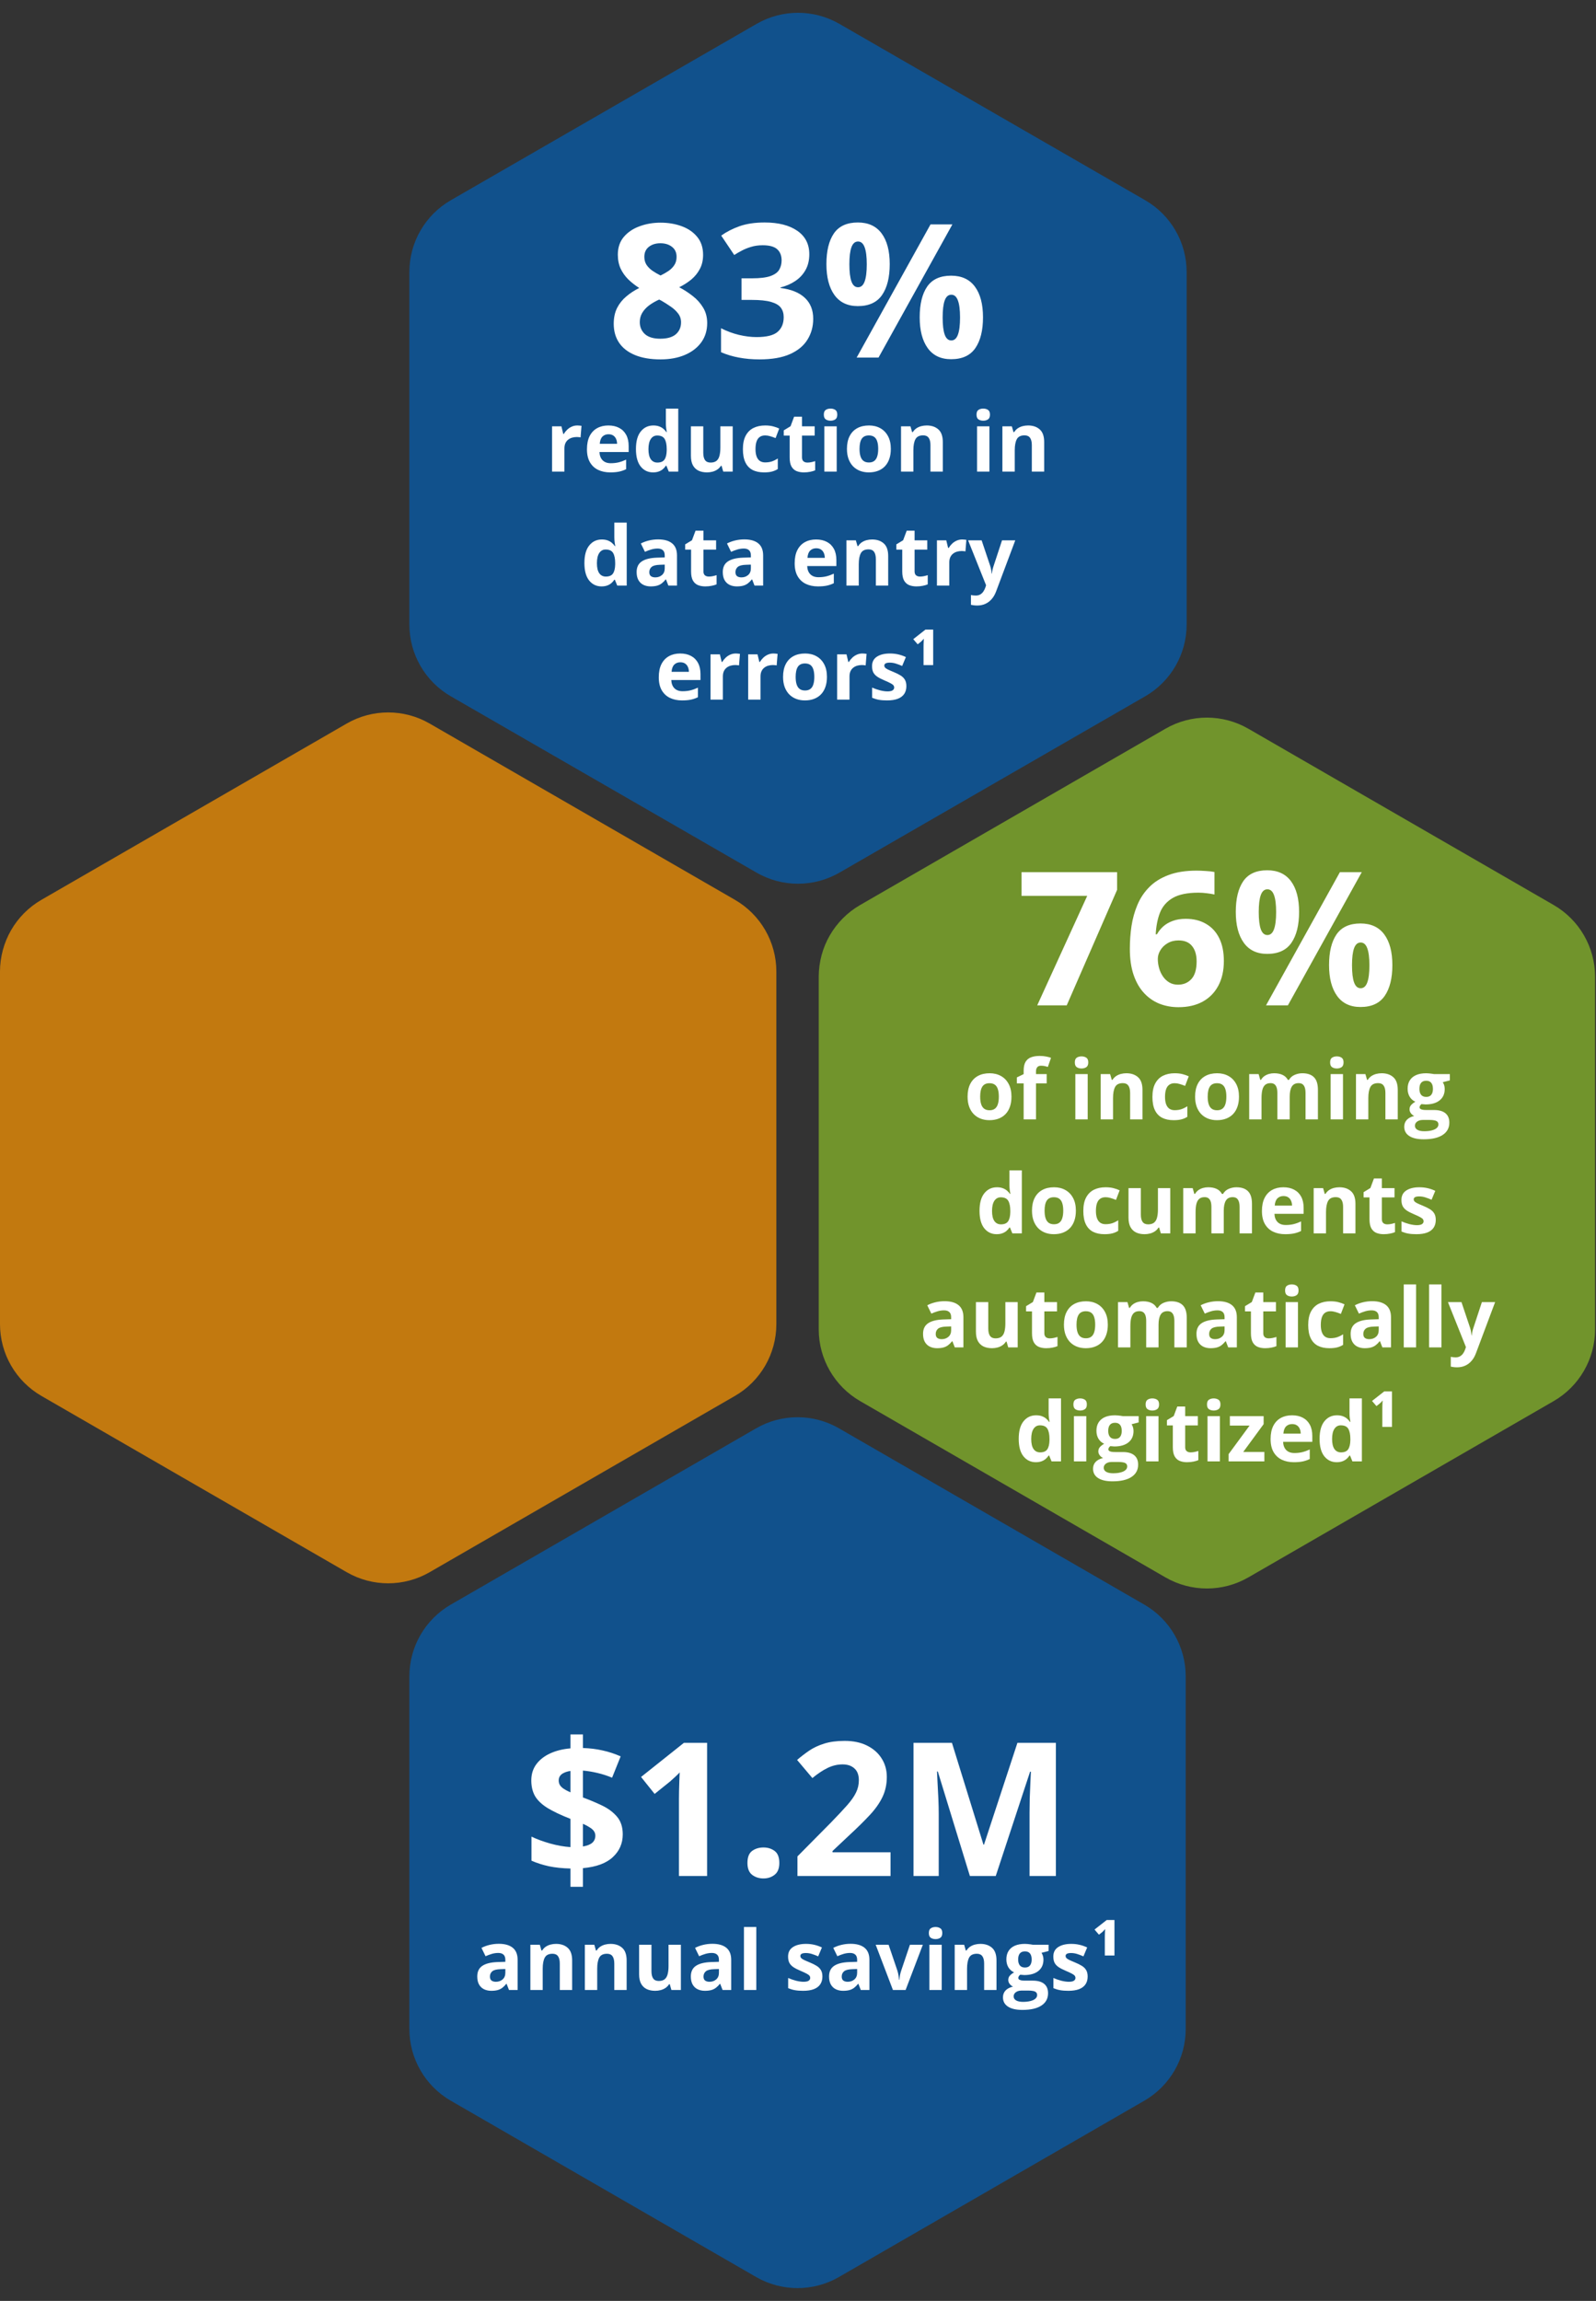
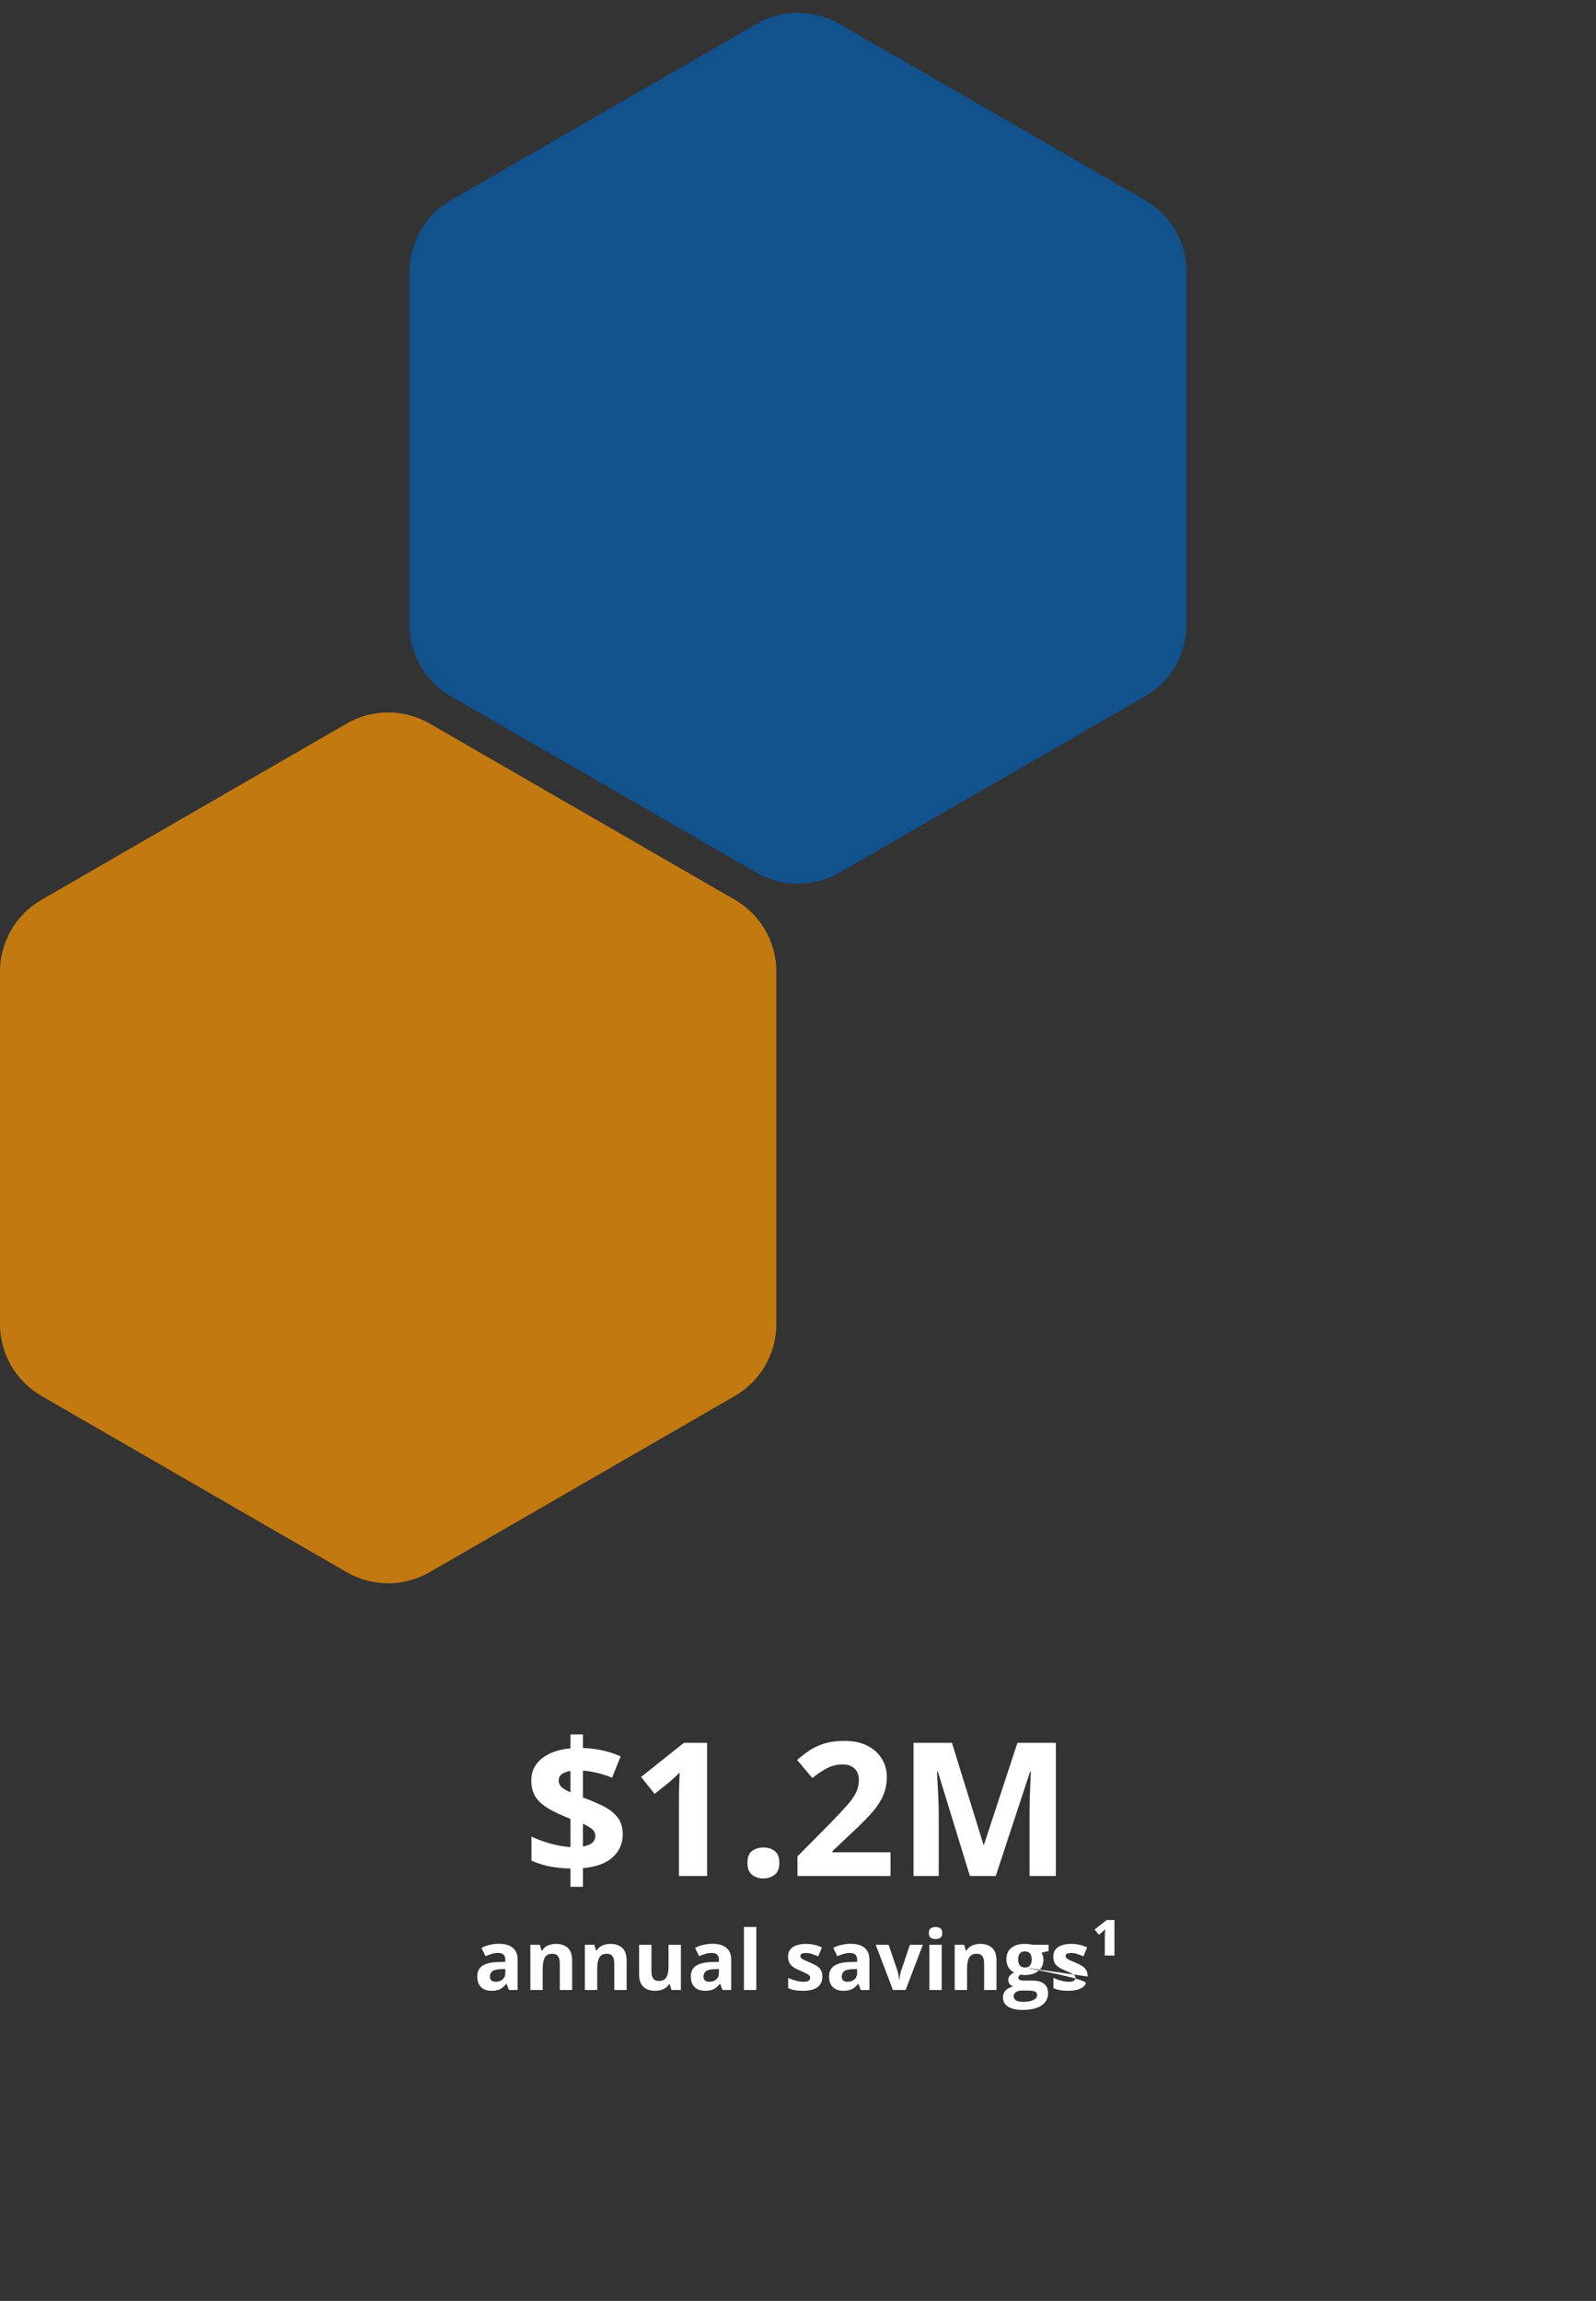
<svg xmlns="http://www.w3.org/2000/svg" width="308" height="444" viewBox="0 0 308 444" fill="none">
  <rect x="0" y="0" width="308" height="444" fill="#333333" stroke="none" />
-   <path opacity="0.7" d="M224.911 140.619C229.862 137.761 235.961 137.761 240.911 140.619L299.822 174.631C304.773 177.489 307.822 182.771 307.822 188.488V256.512C307.822 262.229 304.773 267.511 299.822 270.369L240.911 304.381C235.961 307.239 229.862 307.239 224.911 304.381L166 270.369C161.05 267.511 158 262.229 158 256.512V188.488C158 182.771 161.05 177.489 166 174.631L224.911 140.619Z" fill="#8CBE2A" />
  <path opacity="0.7" d="M146.007 4.609C150.954 1.757 157.046 1.757 161.993 4.609L220.993 38.633C225.947 41.49 229 46.774 229 52.493V120.507C229 126.226 225.947 131.51 220.993 134.367L161.993 168.391C157.046 171.243 150.954 171.243 146.007 168.391L87.007 134.367C82.053 131.51 79 126.226 79 120.507V52.493C79 46.774 82.053 41.49 87.007 38.633L146.007 4.609Z" fill="#045EB3" />
-   <path d="M127.475 42.967C128.951 42.967 130.311 43.195 131.553 43.652C132.807 44.109 133.809 44.801 134.559 45.727C135.309 46.641 135.684 47.789 135.684 49.172C135.684 50.203 135.479 51.105 135.068 51.879C134.67 52.652 134.125 53.332 133.434 53.918C132.742 54.492 131.957 54.996 131.078 55.43C131.992 55.91 132.859 56.473 133.68 57.117C134.5 57.75 135.168 58.494 135.684 59.35C136.211 60.205 136.475 61.201 136.475 62.338C136.475 63.768 136.094 65.01 135.332 66.064C134.57 67.107 133.516 67.916 132.168 68.49C130.82 69.064 129.256 69.352 127.475 69.352C125.553 69.352 123.918 69.076 122.57 68.525C121.223 67.975 120.197 67.189 119.494 66.17C118.791 65.139 118.439 63.908 118.439 62.478C118.439 61.307 118.656 60.287 119.09 59.42C119.535 58.553 120.133 57.809 120.883 57.188C121.633 56.555 122.459 56.016 123.361 55.57C122.6 55.09 121.902 54.545 121.27 53.935C120.648 53.326 120.15 52.629 119.775 51.844C119.412 51.059 119.23 50.156 119.23 49.137C119.23 47.777 119.611 46.641 120.373 45.727C121.146 44.812 122.16 44.127 123.414 43.67C124.668 43.201 126.021 42.967 127.475 42.967ZM123.467 62.162C123.467 63.088 123.795 63.855 124.451 64.465C125.119 65.062 126.104 65.361 127.404 65.361C128.752 65.361 129.76 65.074 130.428 64.5C131.096 63.914 131.43 63.147 131.43 62.197C131.43 61.541 131.236 60.967 130.85 60.475C130.475 59.982 130 59.543 129.426 59.156C128.852 58.758 128.271 58.389 127.686 58.049L127.211 57.803C126.461 58.143 125.805 58.523 125.242 58.945C124.691 59.367 124.258 59.842 123.941 60.369C123.625 60.897 123.467 61.494 123.467 62.162ZM127.439 46.94C126.549 46.94 125.811 47.168 125.225 47.625C124.639 48.082 124.346 48.727 124.346 49.559C124.346 50.145 124.486 50.66 124.768 51.105C125.061 51.539 125.441 51.92 125.91 52.248C126.391 52.576 126.912 52.881 127.475 53.162C128.014 52.904 128.518 52.617 128.986 52.301C129.455 51.984 129.836 51.603 130.129 51.158C130.422 50.713 130.568 50.18 130.568 49.559C130.568 48.727 130.27 48.082 129.672 47.625C129.086 47.168 128.342 46.94 127.439 46.94ZM156.18 49.049C156.18 50.232 155.934 51.258 155.441 52.125C154.949 52.992 154.281 53.701 153.438 54.252C152.605 54.803 151.668 55.207 150.625 55.465V55.57C152.688 55.828 154.252 56.461 155.318 57.469C156.396 58.477 156.936 59.824 156.936 61.512C156.936 63.012 156.566 64.353 155.828 65.537C155.102 66.721 153.977 67.652 152.453 68.332C150.93 69.012 148.967 69.352 146.564 69.352C145.146 69.352 143.822 69.234 142.592 69C141.373 68.777 140.225 68.432 139.146 67.963V63.34C140.248 63.902 141.402 64.33 142.609 64.623C143.816 64.904 144.941 65.045 145.984 65.045C147.93 65.045 149.289 64.711 150.062 64.043C150.848 63.363 151.24 62.414 151.24 61.195C151.24 60.48 151.059 59.877 150.695 59.385C150.332 58.893 149.699 58.518 148.797 58.26C147.906 58.002 146.658 57.873 145.053 57.873H143.102V53.707H145.088C146.67 53.707 147.871 53.56 148.691 53.268C149.523 52.963 150.086 52.553 150.379 52.037C150.684 51.51 150.836 50.912 150.836 50.244C150.836 49.33 150.555 48.615 149.992 48.1C149.43 47.584 148.492 47.326 147.18 47.326C146.359 47.326 145.609 47.432 144.93 47.643C144.262 47.842 143.658 48.088 143.119 48.381C142.58 48.662 142.105 48.938 141.695 49.207L139.182 45.463C140.189 44.736 141.367 44.133 142.715 43.652C144.074 43.172 145.691 42.932 147.566 42.932C150.215 42.932 152.312 43.465 153.859 44.531C155.406 45.598 156.18 47.103 156.18 49.049ZM165.549 42.932C167.564 42.932 169.094 43.635 170.137 45.041C171.18 46.447 171.701 48.422 171.701 50.965C171.701 53.508 171.209 55.494 170.225 56.924C169.24 58.353 167.682 59.068 165.549 59.068C163.568 59.068 162.062 58.353 161.031 56.924C160 55.494 159.484 53.508 159.484 50.965C159.484 48.422 159.965 46.447 160.926 45.041C161.898 43.635 163.439 42.932 165.549 42.932ZM165.584 46.605C165.01 46.605 164.588 46.969 164.318 47.695C164.049 48.422 163.914 49.523 163.914 51C163.914 52.477 164.049 53.584 164.318 54.322C164.588 55.06 165.01 55.43 165.584 55.43C166.158 55.43 166.58 55.066 166.85 54.34C167.131 53.602 167.271 52.488 167.271 51C167.271 49.523 167.131 48.422 166.85 47.695C166.58 46.969 166.158 46.605 165.584 46.605ZM183.795 43.301L169.539 69H165.32L179.576 43.301H183.795ZM183.549 53.197C185.564 53.197 187.094 53.9 188.137 55.307C189.18 56.713 189.701 58.688 189.701 61.23C189.701 63.762 189.209 65.742 188.225 67.172C187.24 68.602 185.682 69.316 183.549 69.316C181.568 69.316 180.062 68.602 179.031 67.172C178 65.742 177.484 63.762 177.484 61.23C177.484 58.688 177.965 56.713 178.926 55.307C179.898 53.9 181.439 53.197 183.549 53.197ZM183.584 56.871C183.01 56.871 182.588 57.234 182.318 57.961C182.049 58.688 181.914 59.789 181.914 61.266C181.914 62.742 182.049 63.85 182.318 64.588C182.588 65.326 183.01 65.695 183.584 65.695C184.158 65.695 184.58 65.332 184.85 64.606C185.131 63.867 185.271 62.754 185.271 61.266C185.271 59.789 185.131 58.688 184.85 57.961C184.58 57.234 184.158 56.871 183.584 56.871ZM111.414 82.102C111.534 82.102 111.672 82.109 111.828 82.125C111.99 82.135 112.12 82.151 112.219 82.172L112.039 84.406C111.961 84.38 111.849 84.362 111.703 84.352C111.562 84.336 111.44 84.328 111.336 84.328C111.029 84.328 110.729 84.367 110.438 84.445C110.151 84.523 109.893 84.651 109.664 84.828C109.435 85 109.253 85.229 109.117 85.516C108.987 85.797 108.922 86.143 108.922 86.555V91H106.539V82.266H108.344L108.695 83.734H108.812C108.984 83.438 109.198 83.167 109.453 82.922C109.714 82.672 110.008 82.474 110.336 82.328C110.669 82.177 111.029 82.102 111.414 82.102ZM117.406 82.102C118.214 82.102 118.909 82.258 119.492 82.57C120.076 82.878 120.526 83.326 120.844 83.914C121.161 84.503 121.32 85.221 121.32 86.07V87.227H115.688C115.714 87.898 115.914 88.427 116.289 88.812C116.669 89.193 117.195 89.383 117.867 89.383C118.424 89.383 118.935 89.326 119.398 89.211C119.862 89.096 120.339 88.924 120.828 88.695V90.539C120.396 90.753 119.943 90.909 119.469 91.008C119 91.107 118.43 91.156 117.758 91.156C116.883 91.156 116.107 90.995 115.43 90.672C114.758 90.349 114.229 89.857 113.844 89.195C113.464 88.534 113.273 87.701 113.273 86.695C113.273 85.674 113.445 84.826 113.789 84.148C114.138 83.466 114.622 82.956 115.242 82.617C115.862 82.273 116.583 82.102 117.406 82.102ZM117.422 83.797C116.958 83.797 116.573 83.945 116.266 84.242C115.964 84.539 115.789 85.005 115.742 85.641H119.086C119.081 85.287 119.016 84.971 118.891 84.695C118.771 84.419 118.589 84.201 118.344 84.039C118.104 83.878 117.797 83.797 117.422 83.797ZM126.023 91.156C125.049 91.156 124.255 90.776 123.641 90.016C123.031 89.25 122.727 88.128 122.727 86.648C122.727 85.154 123.036 84.023 123.656 83.258C124.276 82.487 125.086 82.102 126.086 82.102C126.503 82.102 126.87 82.159 127.188 82.273C127.505 82.388 127.779 82.542 128.008 82.734C128.242 82.927 128.44 83.143 128.602 83.383H128.68C128.648 83.216 128.609 82.971 128.562 82.648C128.521 82.32 128.5 81.984 128.5 81.641V78.844H130.891V91H129.062L128.602 89.867H128.5C128.349 90.107 128.159 90.326 127.93 90.523C127.706 90.716 127.438 90.87 127.125 90.984C126.812 91.099 126.445 91.156 126.023 91.156ZM126.859 89.258C127.51 89.258 127.969 89.065 128.234 88.68C128.505 88.289 128.648 87.703 128.664 86.922V86.664C128.664 85.815 128.534 85.167 128.273 84.719C128.013 84.266 127.529 84.039 126.82 84.039C126.294 84.039 125.883 84.266 125.586 84.719C125.289 85.172 125.141 85.826 125.141 86.68C125.141 87.534 125.289 88.177 125.586 88.609C125.888 89.042 126.312 89.258 126.859 89.258ZM141.398 82.266V91H139.57L139.25 89.883H139.125C138.938 90.18 138.703 90.422 138.422 90.609C138.141 90.797 137.831 90.935 137.492 91.023C137.154 91.112 136.802 91.156 136.438 91.156C135.812 91.156 135.268 91.047 134.805 90.828C134.341 90.604 133.979 90.258 133.719 89.789C133.464 89.32 133.336 88.711 133.336 87.961V82.266H135.719V87.367C135.719 87.992 135.831 88.463 136.055 88.781C136.279 89.099 136.635 89.258 137.125 89.258C137.609 89.258 137.99 89.148 138.266 88.93C138.542 88.706 138.734 88.38 138.844 87.953C138.958 87.521 139.016 86.995 139.016 86.375V82.266H141.398ZM147.445 91.156C146.581 91.156 145.844 91 145.234 90.688C144.625 90.37 144.161 89.88 143.844 89.219C143.526 88.557 143.367 87.711 143.367 86.68C143.367 85.612 143.547 84.742 143.906 84.07C144.271 83.393 144.773 82.896 145.414 82.578C146.06 82.26 146.807 82.102 147.656 82.102C148.26 82.102 148.781 82.162 149.219 82.281C149.661 82.396 150.047 82.534 150.375 82.695L149.672 84.539C149.297 84.388 148.948 84.266 148.625 84.172C148.302 84.073 147.979 84.023 147.656 84.023C147.24 84.023 146.893 84.122 146.617 84.32C146.341 84.513 146.135 84.805 146 85.195C145.865 85.586 145.797 86.076 145.797 86.664C145.797 87.242 145.87 87.721 146.016 88.102C146.161 88.482 146.372 88.766 146.648 88.953C146.924 89.135 147.26 89.227 147.656 89.227C148.151 89.227 148.591 89.162 148.977 89.031C149.362 88.896 149.737 88.708 150.102 88.469V90.508C149.737 90.737 149.354 90.901 148.953 91C148.557 91.104 148.055 91.156 147.445 91.156ZM155.812 89.258C156.073 89.258 156.326 89.232 156.57 89.18C156.82 89.128 157.068 89.062 157.312 88.984V90.758C157.057 90.872 156.74 90.966 156.359 91.039C155.984 91.117 155.573 91.156 155.125 91.156C154.604 91.156 154.135 91.073 153.719 90.906C153.307 90.734 152.982 90.44 152.742 90.023C152.508 89.602 152.391 89.016 152.391 88.266V84.055H151.25V83.047L152.562 82.25L153.25 80.406H154.773V82.266H157.219V84.055H154.773V88.266C154.773 88.599 154.867 88.849 155.055 89.016C155.247 89.177 155.5 89.258 155.812 89.258ZM161.469 82.266V91H159.086V82.266H161.469ZM160.281 78.844C160.635 78.844 160.94 78.927 161.195 79.094C161.451 79.255 161.578 79.56 161.578 80.008C161.578 80.451 161.451 80.758 161.195 80.93C160.94 81.096 160.635 81.18 160.281 81.18C159.922 81.18 159.615 81.096 159.359 80.93C159.109 80.758 158.984 80.451 158.984 80.008C158.984 79.56 159.109 79.255 159.359 79.094C159.615 78.927 159.922 78.844 160.281 78.844ZM171.914 86.617C171.914 87.346 171.815 87.992 171.617 88.555C171.424 89.117 171.141 89.594 170.766 89.984C170.396 90.37 169.948 90.662 169.422 90.859C168.901 91.057 168.312 91.156 167.656 91.156C167.042 91.156 166.477 91.057 165.961 90.859C165.451 90.662 165.005 90.37 164.625 89.984C164.25 89.594 163.958 89.117 163.75 88.555C163.547 87.992 163.445 87.346 163.445 86.617C163.445 85.648 163.617 84.828 163.961 84.156C164.305 83.484 164.794 82.974 165.43 82.625C166.065 82.276 166.823 82.102 167.703 82.102C168.521 82.102 169.245 82.276 169.875 82.625C170.51 82.974 171.008 83.484 171.367 84.156C171.732 84.828 171.914 85.648 171.914 86.617ZM165.875 86.617C165.875 87.19 165.938 87.672 166.062 88.062C166.188 88.453 166.383 88.747 166.648 88.945C166.914 89.143 167.26 89.242 167.688 89.242C168.109 89.242 168.451 89.143 168.711 88.945C168.977 88.747 169.169 88.453 169.289 88.062C169.414 87.672 169.477 87.19 169.477 86.617C169.477 86.039 169.414 85.56 169.289 85.18C169.169 84.794 168.977 84.505 168.711 84.312C168.445 84.12 168.099 84.023 167.672 84.023C167.042 84.023 166.583 84.24 166.297 84.672C166.016 85.104 165.875 85.753 165.875 86.617ZM178.844 82.102C179.776 82.102 180.526 82.357 181.094 82.867C181.661 83.372 181.945 84.185 181.945 85.305V91H179.562V85.898C179.562 85.273 179.448 84.802 179.219 84.484C178.995 84.167 178.641 84.008 178.156 84.008C177.427 84.008 176.93 84.255 176.664 84.75C176.398 85.245 176.266 85.958 176.266 86.891V91H173.883V82.266H175.703L176.023 83.383H176.156C176.344 83.081 176.576 82.836 176.852 82.648C177.133 82.461 177.443 82.323 177.781 82.234C178.125 82.146 178.479 82.102 178.844 82.102ZM190.938 82.266V91H188.555V82.266H190.938ZM189.75 78.844C190.104 78.844 190.409 78.927 190.664 79.094C190.919 79.255 191.047 79.56 191.047 80.008C191.047 80.451 190.919 80.758 190.664 80.93C190.409 81.096 190.104 81.18 189.75 81.18C189.391 81.18 189.083 81.096 188.828 80.93C188.578 80.758 188.453 80.451 188.453 80.008C188.453 79.56 188.578 79.255 188.828 79.094C189.083 78.927 189.391 78.844 189.75 78.844ZM198.406 82.102C199.339 82.102 200.089 82.357 200.656 82.867C201.224 83.372 201.508 84.185 201.508 85.305V91H199.125V85.898C199.125 85.273 199.01 84.802 198.781 84.484C198.557 84.167 198.203 84.008 197.719 84.008C196.99 84.008 196.492 84.255 196.227 84.75C195.961 85.245 195.828 85.958 195.828 86.891V91H193.445V82.266H195.266L195.586 83.383H195.719C195.906 83.081 196.138 82.836 196.414 82.648C196.695 82.461 197.005 82.323 197.344 82.234C197.688 82.146 198.042 82.102 198.406 82.102ZM116.078 113.156C115.104 113.156 114.31 112.776 113.695 112.016C113.086 111.25 112.781 110.128 112.781 108.648C112.781 107.154 113.091 106.023 113.711 105.258C114.331 104.487 115.141 104.102 116.141 104.102C116.557 104.102 116.924 104.159 117.242 104.273C117.56 104.388 117.833 104.542 118.062 104.734C118.297 104.927 118.495 105.143 118.656 105.383H118.734C118.703 105.216 118.664 104.971 118.617 104.648C118.576 104.32 118.555 103.984 118.555 103.641V100.844H120.945V113H119.117L118.656 111.867H118.555C118.404 112.107 118.214 112.326 117.984 112.523C117.76 112.716 117.492 112.87 117.18 112.984C116.867 113.099 116.5 113.156 116.078 113.156ZM116.914 111.258C117.565 111.258 118.023 111.065 118.289 110.68C118.56 110.289 118.703 109.703 118.719 108.922V108.664C118.719 107.815 118.589 107.167 118.328 106.719C118.068 106.266 117.583 106.039 116.875 106.039C116.349 106.039 115.938 106.266 115.641 106.719C115.344 107.172 115.195 107.826 115.195 108.68C115.195 109.534 115.344 110.177 115.641 110.609C115.943 111.042 116.367 111.258 116.914 111.258ZM127.016 104.086C128.188 104.086 129.086 104.341 129.711 104.852C130.336 105.362 130.648 106.138 130.648 107.18V113H128.984L128.523 111.812H128.461C128.211 112.125 127.956 112.38 127.695 112.578C127.435 112.776 127.135 112.922 126.797 113.016C126.458 113.109 126.047 113.156 125.562 113.156C125.047 113.156 124.583 113.057 124.172 112.859C123.766 112.661 123.445 112.359 123.211 111.953C122.977 111.542 122.859 111.021 122.859 110.391C122.859 109.464 123.185 108.781 123.836 108.344C124.487 107.901 125.464 107.656 126.766 107.609L128.281 107.562V107.18C128.281 106.721 128.161 106.385 127.922 106.172C127.682 105.958 127.349 105.852 126.922 105.852C126.5 105.852 126.086 105.911 125.68 106.031C125.273 106.151 124.867 106.302 124.461 106.484L123.672 104.875C124.135 104.63 124.654 104.438 125.227 104.297C125.805 104.156 126.401 104.086 127.016 104.086ZM128.281 108.953L127.359 108.984C126.589 109.005 126.052 109.143 125.75 109.398C125.453 109.654 125.305 109.99 125.305 110.406C125.305 110.771 125.411 111.031 125.625 111.188C125.839 111.339 126.117 111.414 126.461 111.414C126.971 111.414 127.401 111.263 127.75 110.961C128.104 110.659 128.281 110.229 128.281 109.672V108.953ZM136.789 111.258C137.049 111.258 137.302 111.232 137.547 111.18C137.797 111.128 138.044 111.062 138.289 110.984V112.758C138.034 112.872 137.716 112.966 137.336 113.039C136.961 113.117 136.549 113.156 136.102 113.156C135.581 113.156 135.112 113.073 134.695 112.906C134.284 112.734 133.958 112.44 133.719 112.023C133.484 111.602 133.367 111.016 133.367 110.266V106.055H132.227V105.047L133.539 104.25L134.227 102.406H135.75V104.266H138.195V106.055H135.75V110.266C135.75 110.599 135.844 110.849 136.031 111.016C136.224 111.177 136.477 111.258 136.789 111.258ZM143.641 104.086C144.812 104.086 145.711 104.341 146.336 104.852C146.961 105.362 147.273 106.138 147.273 107.18V113H145.609L145.148 111.812H145.086C144.836 112.125 144.581 112.38 144.32 112.578C144.06 112.776 143.76 112.922 143.422 113.016C143.083 113.109 142.672 113.156 142.188 113.156C141.672 113.156 141.208 113.057 140.797 112.859C140.391 112.661 140.07 112.359 139.836 111.953C139.602 111.542 139.484 111.021 139.484 110.391C139.484 109.464 139.81 108.781 140.461 108.344C141.112 107.901 142.089 107.656 143.391 107.609L144.906 107.562V107.18C144.906 106.721 144.786 106.385 144.547 106.172C144.307 105.958 143.974 105.852 143.547 105.852C143.125 105.852 142.711 105.911 142.305 106.031C141.898 106.151 141.492 106.302 141.086 106.484L140.297 104.875C140.76 104.63 141.279 104.438 141.852 104.297C142.43 104.156 143.026 104.086 143.641 104.086ZM144.906 108.953L143.984 108.984C143.214 109.005 142.677 109.143 142.375 109.398C142.078 109.654 141.93 109.99 141.93 110.406C141.93 110.771 142.036 111.031 142.25 111.188C142.464 111.339 142.742 111.414 143.086 111.414C143.596 111.414 144.026 111.263 144.375 110.961C144.729 110.659 144.906 110.229 144.906 109.672V108.953ZM157.492 104.102C158.299 104.102 158.995 104.258 159.578 104.57C160.161 104.878 160.612 105.326 160.93 105.914C161.247 106.503 161.406 107.221 161.406 108.07V109.227H155.773C155.799 109.898 156 110.427 156.375 110.812C156.755 111.193 157.281 111.383 157.953 111.383C158.51 111.383 159.021 111.326 159.484 111.211C159.948 111.096 160.424 110.924 160.914 110.695V112.539C160.482 112.753 160.029 112.909 159.555 113.008C159.086 113.107 158.516 113.156 157.844 113.156C156.969 113.156 156.193 112.995 155.516 112.672C154.844 112.349 154.315 111.857 153.93 111.195C153.549 110.534 153.359 109.701 153.359 108.695C153.359 107.674 153.531 106.826 153.875 106.148C154.224 105.466 154.708 104.956 155.328 104.617C155.948 104.273 156.669 104.102 157.492 104.102ZM157.508 105.797C157.044 105.797 156.659 105.945 156.352 106.242C156.049 106.539 155.875 107.005 155.828 107.641H159.172C159.167 107.286 159.102 106.971 158.977 106.695C158.857 106.419 158.674 106.201 158.43 106.039C158.19 105.878 157.883 105.797 157.508 105.797ZM168.305 104.102C169.237 104.102 169.987 104.357 170.555 104.867C171.122 105.372 171.406 106.185 171.406 107.305V113H169.023V107.898C169.023 107.273 168.909 106.802 168.68 106.484C168.456 106.167 168.102 106.008 167.617 106.008C166.888 106.008 166.391 106.255 166.125 106.75C165.859 107.245 165.727 107.958 165.727 108.891V113H163.344V104.266H165.164L165.484 105.383H165.617C165.805 105.081 166.036 104.836 166.312 104.648C166.594 104.461 166.904 104.323 167.242 104.234C167.586 104.146 167.94 104.102 168.305 104.102ZM177.539 111.258C177.799 111.258 178.052 111.232 178.297 111.18C178.547 111.128 178.794 111.062 179.039 110.984V112.758C178.784 112.872 178.466 112.966 178.086 113.039C177.711 113.117 177.299 113.156 176.852 113.156C176.331 113.156 175.862 113.073 175.445 112.906C175.034 112.734 174.708 112.44 174.469 112.023C174.234 111.602 174.117 111.016 174.117 110.266V106.055H172.977V105.047L174.289 104.25L174.977 102.406H176.5V104.266H178.945V106.055H176.5V110.266C176.5 110.599 176.594 110.849 176.781 111.016C176.974 111.177 177.227 111.258 177.539 111.258ZM185.688 104.102C185.807 104.102 185.945 104.109 186.102 104.125C186.263 104.135 186.393 104.151 186.492 104.172L186.312 106.406C186.234 106.38 186.122 106.362 185.977 106.352C185.836 106.336 185.714 106.328 185.609 106.328C185.302 106.328 185.003 106.367 184.711 106.445C184.424 106.523 184.167 106.651 183.938 106.828C183.708 107 183.526 107.229 183.391 107.516C183.26 107.797 183.195 108.143 183.195 108.555V113H180.812V104.266H182.617L182.969 105.734H183.086C183.258 105.438 183.471 105.167 183.727 104.922C183.987 104.672 184.281 104.474 184.609 104.328C184.943 104.177 185.302 104.102 185.688 104.102ZM186.828 104.266H189.438L191.086 109.18C191.138 109.336 191.182 109.495 191.219 109.656C191.255 109.818 191.286 109.984 191.312 110.156C191.339 110.328 191.359 110.508 191.375 110.695H191.422C191.453 110.414 191.495 110.151 191.547 109.906C191.604 109.661 191.674 109.419 191.758 109.18L193.375 104.266H195.93L192.234 114.117C192.01 114.721 191.719 115.224 191.359 115.625C191 116.031 190.586 116.336 190.117 116.539C189.654 116.742 189.143 116.844 188.586 116.844C188.315 116.844 188.081 116.828 187.883 116.797C187.685 116.771 187.516 116.742 187.375 116.711V114.82C187.484 114.846 187.622 114.87 187.789 114.891C187.956 114.911 188.13 114.922 188.312 114.922C188.646 114.922 188.932 114.852 189.172 114.711C189.411 114.57 189.612 114.38 189.773 114.141C189.935 113.906 190.062 113.648 190.156 113.367L190.297 112.938L186.828 104.266ZM131.266 126.102C132.073 126.102 132.768 126.258 133.352 126.57C133.935 126.878 134.385 127.326 134.703 127.914C135.021 128.503 135.18 129.221 135.18 130.07V131.227H129.547C129.573 131.898 129.773 132.427 130.148 132.812C130.529 133.193 131.055 133.383 131.727 133.383C132.284 133.383 132.794 133.326 133.258 133.211C133.721 133.096 134.198 132.924 134.688 132.695V134.539C134.255 134.753 133.802 134.909 133.328 135.008C132.859 135.107 132.289 135.156 131.617 135.156C130.742 135.156 129.966 134.995 129.289 134.672C128.617 134.349 128.089 133.857 127.703 133.195C127.323 132.534 127.133 131.701 127.133 130.695C127.133 129.674 127.305 128.826 127.648 128.148C127.997 127.466 128.482 126.956 129.102 126.617C129.721 126.273 130.443 126.102 131.266 126.102ZM131.281 127.797C130.818 127.797 130.432 127.945 130.125 128.242C129.823 128.539 129.648 129.005 129.602 129.641H132.945C132.94 129.286 132.875 128.971 132.75 128.695C132.63 128.419 132.448 128.201 132.203 128.039C131.964 127.878 131.656 127.797 131.281 127.797ZM141.992 126.102C142.112 126.102 142.25 126.109 142.406 126.125C142.568 126.135 142.698 126.151 142.797 126.172L142.617 128.406C142.539 128.38 142.427 128.362 142.281 128.352C142.141 128.336 142.018 128.328 141.914 128.328C141.607 128.328 141.307 128.367 141.016 128.445C140.729 128.523 140.471 128.651 140.242 128.828C140.013 129 139.831 129.229 139.695 129.516C139.565 129.797 139.5 130.143 139.5 130.555V135H137.117V126.266H138.922L139.273 127.734H139.391C139.562 127.438 139.776 127.167 140.031 126.922C140.292 126.672 140.586 126.474 140.914 126.328C141.247 126.177 141.607 126.102 141.992 126.102ZM149.258 126.102C149.378 126.102 149.516 126.109 149.672 126.125C149.833 126.135 149.964 126.151 150.062 126.172L149.883 128.406C149.805 128.38 149.693 128.362 149.547 128.352C149.406 128.336 149.284 128.328 149.18 128.328C148.872 128.328 148.573 128.367 148.281 128.445C147.995 128.523 147.737 128.651 147.508 128.828C147.279 129 147.096 129.229 146.961 129.516C146.831 129.797 146.766 130.143 146.766 130.555V135H144.383V126.266H146.188L146.539 127.734H146.656C146.828 127.438 147.042 127.167 147.297 126.922C147.557 126.672 147.852 126.474 148.18 126.328C148.513 126.177 148.872 126.102 149.258 126.102ZM159.586 130.617C159.586 131.346 159.487 131.992 159.289 132.555C159.096 133.117 158.812 133.594 158.438 133.984C158.068 134.37 157.62 134.661 157.094 134.859C156.573 135.057 155.984 135.156 155.328 135.156C154.714 135.156 154.148 135.057 153.633 134.859C153.122 134.661 152.677 134.37 152.297 133.984C151.922 133.594 151.63 133.117 151.422 132.555C151.219 131.992 151.117 131.346 151.117 130.617C151.117 129.648 151.289 128.828 151.633 128.156C151.977 127.484 152.466 126.974 153.102 126.625C153.737 126.276 154.495 126.102 155.375 126.102C156.193 126.102 156.917 126.276 157.547 126.625C158.182 126.974 158.68 127.484 159.039 128.156C159.404 128.828 159.586 129.648 159.586 130.617ZM153.547 130.617C153.547 131.19 153.609 131.672 153.734 132.062C153.859 132.453 154.055 132.747 154.32 132.945C154.586 133.143 154.932 133.242 155.359 133.242C155.781 133.242 156.122 133.143 156.383 132.945C156.648 132.747 156.841 132.453 156.961 132.062C157.086 131.672 157.148 131.19 157.148 130.617C157.148 130.039 157.086 129.56 156.961 129.18C156.841 128.794 156.648 128.505 156.383 128.312C156.117 128.12 155.771 128.023 155.344 128.023C154.714 128.023 154.255 128.24 153.969 128.672C153.688 129.104 153.547 129.753 153.547 130.617ZM166.43 126.102C166.549 126.102 166.688 126.109 166.844 126.125C167.005 126.135 167.135 126.151 167.234 126.172L167.055 128.406C166.977 128.38 166.865 128.362 166.719 128.352C166.578 128.336 166.456 128.328 166.352 128.328C166.044 128.328 165.745 128.367 165.453 128.445C165.167 128.523 164.909 128.651 164.68 128.828C164.451 129 164.268 129.229 164.133 129.516C164.003 129.797 163.938 130.143 163.938 130.555V135H161.555V126.266H163.359L163.711 127.734H163.828C164 127.438 164.214 127.167 164.469 126.922C164.729 126.672 165.023 126.474 165.352 126.328C165.685 126.177 166.044 126.102 166.43 126.102ZM174.914 132.406C174.914 133 174.773 133.503 174.492 133.914C174.216 134.32 173.802 134.63 173.25 134.844C172.698 135.052 172.01 135.156 171.188 135.156C170.578 135.156 170.055 135.117 169.617 135.039C169.185 134.961 168.747 134.831 168.305 134.648V132.68C168.779 132.893 169.286 133.07 169.828 133.211C170.375 133.346 170.854 133.414 171.266 133.414C171.729 133.414 172.06 133.346 172.258 133.211C172.461 133.07 172.562 132.888 172.562 132.664C172.562 132.518 172.521 132.388 172.438 132.273C172.359 132.154 172.188 132.021 171.922 131.875C171.656 131.724 171.24 131.529 170.672 131.289C170.125 131.06 169.674 130.828 169.32 130.594C168.971 130.359 168.711 130.083 168.539 129.766C168.372 129.443 168.289 129.034 168.289 128.539C168.289 127.732 168.602 127.125 169.227 126.719C169.857 126.307 170.698 126.102 171.75 126.102C172.292 126.102 172.807 126.156 173.297 126.266C173.792 126.375 174.299 126.549 174.82 126.789L174.102 128.508C173.669 128.32 173.26 128.167 172.875 128.047C172.495 127.927 172.107 127.867 171.711 127.867C171.362 127.867 171.099 127.914 170.922 128.008C170.745 128.102 170.656 128.245 170.656 128.438C170.656 128.578 170.701 128.703 170.789 128.812C170.883 128.922 171.06 129.044 171.32 129.18C171.586 129.31 171.974 129.479 172.484 129.688C172.979 129.891 173.409 130.104 173.773 130.328C174.138 130.547 174.419 130.82 174.617 131.148C174.815 131.471 174.914 131.891 174.914 132.406ZM180.086 121.492V128.344H178.227V124.859C178.227 124.719 178.229 124.536 178.234 124.312C178.24 124.083 178.247 123.867 178.258 123.664C178.268 123.461 178.279 123.32 178.289 123.242C178.227 123.326 178.135 123.43 178.016 123.555C177.896 123.68 177.792 123.779 177.703 123.852L177.094 124.328L176.242 123.336L178.594 121.492H180.086Z" fill="white" />
  <path opacity="0.7" d="M66.911 139.619C71.862 136.761 77.961 136.761 82.911 139.619L141.822 173.631C146.773 176.489 149.822 181.771 149.822 187.488V255.512C149.822 261.229 146.773 266.511 141.822 269.369L82.911 303.381C77.961 306.239 71.862 306.239 66.911 303.381L8 269.369C3.05 266.511 0 261.229 0 255.512V187.488C0 181.771 3.05 176.489 8 173.631L66.911 139.619Z" fill="#FF9800" />
-   <path opacity="0.7" d="M145.911 275.619C150.862 272.761 156.961 272.761 161.911 275.619L220.822 309.631C225.773 312.489 228.822 317.771 228.822 323.488V391.512C228.822 397.229 225.773 402.511 220.822 405.369L161.911 439.381C156.961 442.239 150.862 442.239 145.911 439.381L87 405.369C82.05 402.511 79 397.229 79 391.512V323.488C79 317.771 82.05 312.489 87 309.631L145.911 275.619Z" fill="#045EB3" />
-   <path d="M110.09 364.092V360.559C108.531 360.523 107.137 360.377 105.906 360.119C104.688 359.85 103.574 359.492 102.566 359.047V354.406C103.562 354.887 104.752 355.326 106.135 355.725C107.518 356.111 108.836 356.346 110.09 356.428V350.979C108.238 350.252 106.756 349.549 105.643 348.869C104.541 348.178 103.744 347.416 103.252 346.584C102.771 345.74 102.531 344.732 102.531 343.561C102.531 342.365 102.848 341.334 103.48 340.467C104.125 339.588 105.016 338.885 106.152 338.357C107.289 337.83 108.602 337.502 110.09 337.373V334.684H112.498V337.303C113.857 337.35 115.123 337.508 116.295 337.777C117.479 338.035 118.639 338.416 119.775 338.92L118.123 343.033C117.162 342.635 116.195 342.324 115.223 342.102C114.262 341.879 113.354 341.732 112.498 341.662V346.848C113.799 347.328 115.035 347.85 116.207 348.412C117.379 348.975 118.334 349.689 119.072 350.557C119.811 351.424 120.18 352.561 120.18 353.967C120.18 355.713 119.541 357.178 118.264 358.361C116.998 359.545 115.076 360.254 112.498 360.488V364.092H110.09ZM112.498 356.305C113.318 356.164 113.922 355.924 114.309 355.584C114.695 355.232 114.889 354.781 114.889 354.23C114.889 353.902 114.801 353.609 114.625 353.352C114.449 353.094 114.18 352.854 113.816 352.631C113.465 352.396 113.025 352.162 112.498 351.928V356.305ZM110.09 345.863V341.732C109.609 341.803 109.199 341.92 108.859 342.084C108.52 342.236 108.262 342.436 108.086 342.682C107.91 342.928 107.822 343.221 107.822 343.561C107.822 343.9 107.898 344.199 108.051 344.457C108.215 344.715 108.461 344.955 108.789 345.178C109.129 345.4 109.562 345.629 110.09 345.863ZM136.457 362H131.025V347.129C131.025 346.719 131.031 346.215 131.043 345.617C131.055 345.008 131.072 344.387 131.096 343.754C131.119 343.109 131.143 342.529 131.166 342.014C131.037 342.166 130.773 342.43 130.375 342.805C129.988 343.168 129.625 343.496 129.285 343.789L126.332 346.162L123.713 342.893L131.992 336.301H136.457V362ZM144.244 359.486C144.244 358.385 144.543 357.611 145.141 357.166C145.75 356.721 146.482 356.498 147.338 356.498C148.17 356.498 148.885 356.721 149.482 357.166C150.092 357.611 150.396 358.385 150.396 359.486C150.396 360.541 150.092 361.303 149.482 361.771C148.885 362.24 148.17 362.475 147.338 362.475C146.482 362.475 145.75 362.24 145.141 361.771C144.543 361.303 144.244 360.541 144.244 359.486ZM171.859 362H153.895V358.221L160.346 351.699C161.646 350.363 162.689 349.25 163.475 348.359C164.271 347.457 164.846 346.637 165.197 345.898C165.561 345.16 165.742 344.369 165.742 343.525C165.742 342.506 165.455 341.744 164.881 341.24C164.318 340.725 163.562 340.467 162.613 340.467C161.617 340.467 160.65 340.695 159.713 341.152C158.775 341.609 157.797 342.26 156.777 343.104L153.824 339.605C154.562 338.973 155.342 338.375 156.162 337.812C156.994 337.25 157.955 336.799 159.045 336.459C160.146 336.107 161.465 335.932 163 335.932C164.688 335.932 166.135 336.236 167.342 336.846C168.561 337.455 169.498 338.287 170.154 339.342C170.811 340.385 171.139 341.568 171.139 342.893C171.139 344.311 170.857 345.605 170.295 346.777C169.732 347.949 168.912 349.109 167.834 350.258C166.768 351.406 165.479 352.678 163.967 354.072L160.662 357.184V357.43H171.859V362ZM187.17 362L180.982 341.838H180.824C180.848 342.318 180.883 343.045 180.93 344.018C180.988 344.979 181.041 346.004 181.088 347.094C181.135 348.184 181.158 349.168 181.158 350.047V362H176.289V336.301H183.707L189.789 355.953H189.895L196.346 336.301H203.764V362H198.684V349.836C198.684 349.027 198.695 348.096 198.719 347.041C198.754 345.986 198.795 344.984 198.842 344.035C198.889 343.074 198.924 342.354 198.947 341.873H198.789L192.162 362H187.17ZM96.258 375.086C97.43 375.086 98.328 375.341 98.953 375.852C99.578 376.362 99.891 377.138 99.891 378.18V384H98.227L97.766 382.812H97.703C97.453 383.125 97.198 383.38 96.938 383.578C96.677 383.776 96.378 383.922 96.039 384.016C95.701 384.109 95.289 384.156 94.805 384.156C94.289 384.156 93.826 384.057 93.414 383.859C93.008 383.661 92.688 383.359 92.453 382.953C92.219 382.542 92.102 382.021 92.102 381.391C92.102 380.464 92.427 379.781 93.078 379.344C93.729 378.901 94.706 378.656 96.008 378.609L97.523 378.562V378.18C97.523 377.721 97.404 377.385 97.164 377.172C96.924 376.958 96.591 376.852 96.164 376.852C95.742 376.852 95.328 376.911 94.922 377.031C94.516 377.151 94.109 377.302 93.703 377.484L92.914 375.875C93.378 375.63 93.896 375.438 94.469 375.297C95.047 375.156 95.643 375.086 96.258 375.086ZM97.523 379.953L96.602 379.984C95.831 380.005 95.294 380.143 94.992 380.398C94.695 380.654 94.547 380.99 94.547 381.406C94.547 381.771 94.654 382.031 94.867 382.188C95.081 382.339 95.359 382.414 95.703 382.414C96.213 382.414 96.643 382.263 96.992 381.961C97.346 381.659 97.523 381.229 97.523 380.672V379.953ZM107.312 375.102C108.245 375.102 108.995 375.357 109.562 375.867C110.13 376.372 110.414 377.185 110.414 378.305V384H108.031V378.898C108.031 378.273 107.917 377.802 107.688 377.484C107.464 377.167 107.109 377.008 106.625 377.008C105.896 377.008 105.398 377.255 105.133 377.75C104.867 378.245 104.734 378.958 104.734 379.891V384H102.352V375.266H104.172L104.492 376.383H104.625C104.812 376.081 105.044 375.836 105.32 375.648C105.602 375.461 105.911 375.323 106.25 375.234C106.594 375.146 106.948 375.102 107.312 375.102ZM117.828 375.102C118.76 375.102 119.51 375.357 120.078 375.867C120.646 376.372 120.93 377.185 120.93 378.305V384H118.547V378.898C118.547 378.273 118.432 377.802 118.203 377.484C117.979 377.167 117.625 377.008 117.141 377.008C116.411 377.008 115.914 377.255 115.648 377.75C115.383 378.245 115.25 378.958 115.25 379.891V384H112.867V375.266H114.688L115.008 376.383H115.141C115.328 376.081 115.56 375.836 115.836 375.648C116.117 375.461 116.427 375.323 116.766 375.234C117.109 375.146 117.464 375.102 117.828 375.102ZM131.398 375.266V384H129.57L129.25 382.883H129.125C128.938 383.18 128.703 383.422 128.422 383.609C128.141 383.797 127.831 383.935 127.492 384.023C127.154 384.112 126.802 384.156 126.438 384.156C125.812 384.156 125.268 384.047 124.805 383.828C124.341 383.604 123.979 383.258 123.719 382.789C123.464 382.32 123.336 381.711 123.336 380.961V375.266H125.719V380.367C125.719 380.992 125.831 381.464 126.055 381.781C126.279 382.099 126.635 382.258 127.125 382.258C127.609 382.258 127.99 382.148 128.266 381.93C128.542 381.706 128.734 381.38 128.844 380.953C128.958 380.521 129.016 379.995 129.016 379.375V375.266H131.398ZM137.477 375.086C138.648 375.086 139.547 375.341 140.172 375.852C140.797 376.362 141.109 377.138 141.109 378.18V384H139.445L138.984 382.812H138.922C138.672 383.125 138.417 383.38 138.156 383.578C137.896 383.776 137.596 383.922 137.258 384.016C136.919 384.109 136.508 384.156 136.023 384.156C135.508 384.156 135.044 384.057 134.633 383.859C134.227 383.661 133.906 383.359 133.672 382.953C133.438 382.542 133.32 382.021 133.32 381.391C133.32 380.464 133.646 379.781 134.297 379.344C134.948 378.901 135.924 378.656 137.227 378.609L138.742 378.562V378.18C138.742 377.721 138.622 377.385 138.383 377.172C138.143 376.958 137.81 376.852 137.383 376.852C136.961 376.852 136.547 376.911 136.141 377.031C135.734 377.151 135.328 377.302 134.922 377.484L134.133 375.875C134.596 375.63 135.115 375.438 135.688 375.297C136.266 375.156 136.862 375.086 137.477 375.086ZM138.742 379.953L137.82 379.984C137.049 380.005 136.513 380.143 136.211 380.398C135.914 380.654 135.766 380.99 135.766 381.406C135.766 381.771 135.872 382.031 136.086 382.188C136.299 382.339 136.578 382.414 136.922 382.414C137.432 382.414 137.862 382.263 138.211 381.961C138.565 381.659 138.742 381.229 138.742 380.672V379.953ZM145.953 384H143.57V371.844H145.953V384ZM158.711 381.406C158.711 382 158.57 382.503 158.289 382.914C158.013 383.32 157.599 383.63 157.047 383.844C156.495 384.052 155.807 384.156 154.984 384.156C154.375 384.156 153.852 384.117 153.414 384.039C152.982 383.961 152.544 383.831 152.102 383.648V381.68C152.576 381.893 153.083 382.07 153.625 382.211C154.172 382.346 154.651 382.414 155.062 382.414C155.526 382.414 155.857 382.346 156.055 382.211C156.258 382.07 156.359 381.888 156.359 381.664C156.359 381.518 156.318 381.388 156.234 381.273C156.156 381.154 155.984 381.021 155.719 380.875C155.453 380.724 155.036 380.529 154.469 380.289C153.922 380.06 153.471 379.828 153.117 379.594C152.768 379.359 152.508 379.083 152.336 378.766C152.169 378.443 152.086 378.034 152.086 377.539C152.086 376.732 152.398 376.125 153.023 375.719C153.654 375.307 154.495 375.102 155.547 375.102C156.089 375.102 156.604 375.156 157.094 375.266C157.589 375.375 158.096 375.549 158.617 375.789L157.898 377.508C157.466 377.32 157.057 377.167 156.672 377.047C156.292 376.927 155.904 376.867 155.508 376.867C155.159 376.867 154.896 376.914 154.719 377.008C154.542 377.102 154.453 377.245 154.453 377.438C154.453 377.578 154.497 377.703 154.586 377.812C154.68 377.922 154.857 378.044 155.117 378.18C155.383 378.31 155.771 378.479 156.281 378.688C156.776 378.891 157.206 379.104 157.57 379.328C157.935 379.547 158.216 379.82 158.414 380.148C158.612 380.471 158.711 380.891 158.711 381.406ZM164.148 375.086C165.32 375.086 166.219 375.341 166.844 375.852C167.469 376.362 167.781 377.138 167.781 378.18V384H166.117L165.656 382.812H165.594C165.344 383.125 165.089 383.38 164.828 383.578C164.568 383.776 164.268 383.922 163.93 384.016C163.591 384.109 163.18 384.156 162.695 384.156C162.18 384.156 161.716 384.057 161.305 383.859C160.898 383.661 160.578 383.359 160.344 382.953C160.109 382.542 159.992 382.021 159.992 381.391C159.992 380.464 160.318 379.781 160.969 379.344C161.62 378.901 162.596 378.656 163.898 378.609L165.414 378.562V378.18C165.414 377.721 165.294 377.385 165.055 377.172C164.815 376.958 164.482 376.852 164.055 376.852C163.633 376.852 163.219 376.911 162.812 377.031C162.406 377.151 162 377.302 161.594 377.484L160.805 375.875C161.268 375.63 161.786 375.438 162.359 375.297C162.938 375.156 163.534 375.086 164.148 375.086ZM165.414 379.953L164.492 379.984C163.721 380.005 163.185 380.143 162.883 380.398C162.586 380.654 162.438 380.99 162.438 381.406C162.438 381.771 162.544 382.031 162.758 382.188C162.971 382.339 163.25 382.414 163.594 382.414C164.104 382.414 164.534 382.263 164.883 381.961C165.237 381.659 165.414 381.229 165.414 380.672V379.953ZM172.32 384L168.992 375.266H171.484L173.172 380.242C173.266 380.534 173.339 380.841 173.391 381.164C173.448 381.487 173.487 381.776 173.508 382.031H173.57C173.586 381.755 173.622 381.461 173.68 381.148C173.742 380.836 173.823 380.534 173.922 380.242L175.602 375.266H178.094L174.766 384H172.32ZM181.734 375.266V384H179.352V375.266H181.734ZM180.547 371.844C180.901 371.844 181.206 371.927 181.461 372.094C181.716 372.255 181.844 372.56 181.844 373.008C181.844 373.451 181.716 373.758 181.461 373.93C181.206 374.096 180.901 374.18 180.547 374.18C180.188 374.18 179.88 374.096 179.625 373.93C179.375 373.758 179.25 373.451 179.25 373.008C179.25 372.56 179.375 372.255 179.625 372.094C179.88 371.927 180.188 371.844 180.547 371.844ZM189.203 375.102C190.135 375.102 190.885 375.357 191.453 375.867C192.021 376.372 192.305 377.185 192.305 378.305V384H189.922V378.898C189.922 378.273 189.807 377.802 189.578 377.484C189.354 377.167 189 377.008 188.516 377.008C187.786 377.008 187.289 377.255 187.023 377.75C186.758 378.245 186.625 378.958 186.625 379.891V384H184.242V375.266H186.062L186.383 376.383H186.516C186.703 376.081 186.935 375.836 187.211 375.648C187.492 375.461 187.802 375.323 188.141 375.234C188.484 375.146 188.839 375.102 189.203 375.102ZM197.312 387.844C196.094 387.844 195.161 387.63 194.516 387.203C193.875 386.781 193.555 386.188 193.555 385.422C193.555 384.896 193.719 384.456 194.047 384.102C194.375 383.747 194.857 383.495 195.492 383.344C195.247 383.24 195.034 383.07 194.852 382.836C194.669 382.596 194.578 382.344 194.578 382.078C194.578 381.745 194.674 381.469 194.867 381.25C195.06 381.026 195.339 380.807 195.703 380.594C195.245 380.396 194.88 380.078 194.609 379.641C194.344 379.203 194.211 378.688 194.211 378.094C194.211 377.458 194.349 376.919 194.625 376.477C194.906 376.029 195.312 375.688 195.844 375.453C196.38 375.219 197.031 375.102 197.797 375.102C197.958 375.102 198.146 375.112 198.359 375.133C198.573 375.154 198.768 375.177 198.945 375.203C199.128 375.229 199.25 375.25 199.312 375.266H202.359V376.477L200.992 376.828C201.117 377.021 201.211 377.227 201.273 377.445C201.336 377.664 201.367 377.896 201.367 378.141C201.367 379.078 201.039 379.81 200.383 380.336C199.732 380.857 198.826 381.117 197.664 381.117C197.388 381.102 197.128 381.081 196.883 381.055C196.763 381.148 196.672 381.247 196.609 381.352C196.547 381.456 196.516 381.565 196.516 381.68C196.516 381.794 196.562 381.891 196.656 381.969C196.755 382.042 196.901 382.099 197.094 382.141C197.292 382.177 197.536 382.195 197.828 382.195H199.312C200.271 382.195 201 382.401 201.5 382.812C202.005 383.224 202.258 383.828 202.258 384.625C202.258 385.646 201.831 386.438 200.977 387C200.128 387.562 198.906 387.844 197.312 387.844ZM197.414 386.289C197.982 386.289 198.469 386.234 198.875 386.125C199.286 386.021 199.602 385.87 199.82 385.672C200.039 385.479 200.148 385.247 200.148 384.977C200.148 384.758 200.083 384.583 199.953 384.453C199.828 384.328 199.635 384.24 199.375 384.188C199.12 384.135 198.792 384.109 198.391 384.109H197.156C196.865 384.109 196.602 384.156 196.367 384.25C196.138 384.344 195.956 384.474 195.82 384.641C195.685 384.812 195.617 385.01 195.617 385.234C195.617 385.562 195.773 385.82 196.086 386.008C196.404 386.195 196.846 386.289 197.414 386.289ZM197.797 379.664C198.245 379.664 198.573 379.526 198.781 379.25C198.99 378.974 199.094 378.599 199.094 378.125C199.094 377.599 198.984 377.206 198.766 376.945C198.552 376.68 198.229 376.547 197.797 376.547C197.359 376.547 197.031 376.68 196.812 376.945C196.594 377.206 196.484 377.599 196.484 378.125C196.484 378.599 196.591 378.974 196.805 379.25C197.023 379.526 197.354 379.664 197.797 379.664ZM209.898 381.406C209.898 382 209.758 382.503 209.477 382.914C209.201 383.32 208.786 383.63 208.234 383.844C207.682 384.052 206.995 384.156 206.172 384.156C205.562 384.156 205.039 384.117 204.602 384.039C204.169 383.961 203.732 383.831 203.289 383.648V381.68C203.763 381.893 204.271 382.07 204.812 382.211C205.359 382.346 205.839 382.414 206.25 382.414C206.714 382.414 207.044 382.346 207.242 382.211C207.445 382.07 207.547 381.888 207.547 381.664C207.547 381.518 207.505 381.388 207.422 381.273C207.344 381.154 207.172 381.021 206.906 380.875C206.641 380.724 206.224 380.529 205.656 380.289C205.109 380.06 204.659 379.828 204.305 379.594C203.956 379.359 203.695 379.083 203.523 378.766C203.357 378.443 203.273 378.034 203.273 377.539C203.273 376.732 203.586 376.125 204.211 375.719C204.841 375.307 205.682 375.102 206.734 375.102C207.276 375.102 207.792 375.156 208.281 375.266C208.776 375.375 209.284 375.549 209.805 375.789L209.086 377.508C208.654 377.32 208.245 377.167 207.859 377.047C207.479 376.927 207.091 376.867 206.695 376.867C206.346 376.867 206.083 376.914 205.906 377.008C205.729 377.102 205.641 377.245 205.641 377.438C205.641 377.578 205.685 377.703 205.773 377.812C205.867 377.922 206.044 378.044 206.305 378.18C206.57 378.31 206.958 378.479 207.469 378.688C207.964 378.891 208.393 379.104 208.758 379.328C209.122 379.547 209.404 379.82 209.602 380.148C209.799 380.471 209.898 380.891 209.898 381.406ZM215.07 370.492V377.344H213.211V373.859C213.211 373.719 213.214 373.536 213.219 373.312C213.224 373.083 213.232 372.867 213.242 372.664C213.253 372.461 213.263 372.32 213.273 372.242C213.211 372.326 213.12 372.43 213 372.555C212.88 372.68 212.776 372.779 212.688 372.852L212.078 373.328L211.227 372.336L213.578 370.492H215.07Z" fill="white" />
-   <path d="M200.164 194L209.814 172.871H197.141V168.301H215.58V171.711L205.859 194H200.164ZM218.041 183.084C218.041 181.607 218.146 180.148 218.357 178.707C218.58 177.254 218.961 175.889 219.5 174.611C220.039 173.322 220.795 172.186 221.768 171.201C222.74 170.205 223.977 169.426 225.477 168.863C226.977 168.289 228.793 168.002 230.926 168.002C231.43 168.002 232.016 168.025 232.684 168.072C233.363 168.107 233.926 168.172 234.371 168.266V172.607C233.902 172.502 233.398 172.42 232.859 172.361C232.332 172.291 231.805 172.256 231.277 172.256C229.145 172.256 227.492 172.596 226.32 173.275C225.16 173.955 224.34 174.898 223.859 176.105C223.391 177.301 223.115 178.695 223.033 180.289H223.262C223.59 179.715 224 179.205 224.492 178.76C224.996 178.314 225.605 177.963 226.32 177.705C227.035 177.436 227.873 177.301 228.834 177.301C230.334 177.301 231.635 177.623 232.736 178.268C233.838 178.9 234.688 179.82 235.285 181.027C235.883 182.234 236.182 183.705 236.182 185.439C236.182 187.291 235.824 188.885 235.109 190.221C234.395 191.557 233.381 192.582 232.068 193.297C230.768 194 229.221 194.352 227.428 194.352C226.115 194.352 224.891 194.129 223.754 193.684C222.617 193.227 221.621 192.535 220.766 191.609C219.91 190.684 219.242 189.518 218.762 188.111C218.281 186.693 218.041 185.018 218.041 183.084ZM227.322 190.01C228.389 190.01 229.256 189.646 229.924 188.92C230.592 188.193 230.926 187.057 230.926 185.51C230.926 184.256 230.633 183.271 230.047 182.557C229.473 181.83 228.6 181.467 227.428 181.467C226.631 181.467 225.928 181.648 225.318 182.012C224.721 182.363 224.258 182.814 223.93 183.365C223.602 183.904 223.438 184.461 223.438 185.035C223.438 185.633 223.52 186.225 223.684 186.811C223.848 187.396 224.094 187.93 224.422 188.41C224.75 188.891 225.154 189.277 225.635 189.57C226.127 189.863 226.689 190.01 227.322 190.01ZM244.549 167.932C246.564 167.932 248.094 168.635 249.137 170.041C250.18 171.447 250.701 173.422 250.701 175.965C250.701 178.508 250.209 180.494 249.225 181.924C248.24 183.354 246.682 184.068 244.549 184.068C242.568 184.068 241.062 183.354 240.031 181.924C239 180.494 238.484 178.508 238.484 175.965C238.484 173.422 238.965 171.447 239.926 170.041C240.898 168.635 242.439 167.932 244.549 167.932ZM244.584 171.605C244.01 171.605 243.588 171.969 243.318 172.695C243.049 173.422 242.914 174.523 242.914 176C242.914 177.477 243.049 178.584 243.318 179.322C243.588 180.061 244.01 180.43 244.584 180.43C245.158 180.43 245.58 180.066 245.85 179.34C246.131 178.602 246.271 177.488 246.271 176C246.271 174.523 246.131 173.422 245.85 172.695C245.58 171.969 245.158 171.605 244.584 171.605ZM262.795 168.301L248.539 194H244.32L258.576 168.301H262.795ZM262.549 178.197C264.564 178.197 266.094 178.9 267.137 180.307C268.18 181.713 268.701 183.688 268.701 186.23C268.701 188.762 268.209 190.742 267.225 192.172C266.24 193.602 264.682 194.316 262.549 194.316C260.568 194.316 259.062 193.602 258.031 192.172C257 190.742 256.484 188.762 256.484 186.23C256.484 183.688 256.965 181.713 257.926 180.307C258.898 178.9 260.439 178.197 262.549 178.197ZM262.584 181.871C262.01 181.871 261.588 182.234 261.318 182.961C261.049 183.688 260.914 184.789 260.914 186.266C260.914 187.742 261.049 188.85 261.318 189.588C261.588 190.326 262.01 190.695 262.584 190.695C263.158 190.695 263.58 190.332 263.85 189.605C264.131 188.867 264.271 187.754 264.271 186.266C264.271 184.789 264.131 183.688 263.85 182.961C263.58 182.234 263.158 181.871 262.584 181.871ZM195.195 211.617C195.195 212.346 195.096 212.992 194.898 213.555C194.706 214.117 194.422 214.594 194.047 214.984C193.677 215.37 193.229 215.661 192.703 215.859C192.182 216.057 191.594 216.156 190.938 216.156C190.323 216.156 189.758 216.057 189.242 215.859C188.732 215.661 188.286 215.37 187.906 214.984C187.531 214.594 187.24 214.117 187.031 213.555C186.828 212.992 186.727 212.346 186.727 211.617C186.727 210.648 186.898 209.828 187.242 209.156C187.586 208.484 188.076 207.974 188.711 207.625C189.346 207.276 190.104 207.102 190.984 207.102C191.802 207.102 192.526 207.276 193.156 207.625C193.792 207.974 194.289 208.484 194.648 209.156C195.013 209.828 195.195 210.648 195.195 211.617ZM189.156 211.617C189.156 212.19 189.219 212.672 189.344 213.062C189.469 213.453 189.664 213.747 189.93 213.945C190.195 214.143 190.542 214.242 190.969 214.242C191.391 214.242 191.732 214.143 191.992 213.945C192.258 213.747 192.451 213.453 192.57 213.062C192.695 212.672 192.758 212.19 192.758 211.617C192.758 211.039 192.695 210.56 192.57 210.18C192.451 209.794 192.258 209.505 191.992 209.312C191.727 209.12 191.38 209.023 190.953 209.023C190.323 209.023 189.865 209.24 189.578 209.672C189.297 210.104 189.156 210.753 189.156 211.617ZM201.992 209.055H199.93V216H197.547V209.055H196.234V207.906L197.547 207.266V206.625C197.547 205.88 197.672 205.302 197.922 204.891C198.177 204.474 198.534 204.182 198.992 204.016C199.456 203.844 200.003 203.758 200.633 203.758C201.096 203.758 201.518 203.797 201.898 203.875C202.279 203.948 202.589 204.031 202.828 204.125L202.219 205.875C202.036 205.818 201.839 205.766 201.625 205.719C201.411 205.672 201.167 205.648 200.891 205.648C200.557 205.648 200.312 205.75 200.156 205.953C200.005 206.151 199.93 206.406 199.93 206.719V207.266H201.992V209.055ZM209.906 207.266V216H207.523V207.266H209.906ZM208.719 203.844C209.073 203.844 209.378 203.927 209.633 204.094C209.888 204.255 210.016 204.56 210.016 205.008C210.016 205.451 209.888 205.758 209.633 205.93C209.378 206.096 209.073 206.18 208.719 206.18C208.359 206.18 208.052 206.096 207.797 205.93C207.547 205.758 207.422 205.451 207.422 205.008C207.422 204.56 207.547 204.255 207.797 204.094C208.052 203.927 208.359 203.844 208.719 203.844ZM217.375 207.102C218.307 207.102 219.057 207.357 219.625 207.867C220.193 208.372 220.477 209.185 220.477 210.305V216H218.094V210.898C218.094 210.273 217.979 209.802 217.75 209.484C217.526 209.167 217.172 209.008 216.688 209.008C215.958 209.008 215.461 209.255 215.195 209.75C214.93 210.245 214.797 210.958 214.797 211.891V216H212.414V207.266H214.234L214.555 208.383H214.688C214.875 208.081 215.107 207.836 215.383 207.648C215.664 207.461 215.974 207.323 216.312 207.234C216.656 207.146 217.01 207.102 217.375 207.102ZM226.477 216.156C225.612 216.156 224.875 216 224.266 215.688C223.656 215.37 223.193 214.88 222.875 214.219C222.557 213.557 222.398 212.711 222.398 211.68C222.398 210.612 222.578 209.742 222.938 209.07C223.302 208.393 223.805 207.896 224.445 207.578C225.091 207.26 225.839 207.102 226.688 207.102C227.292 207.102 227.812 207.161 228.25 207.281C228.693 207.396 229.078 207.534 229.406 207.695L228.703 209.539C228.328 209.388 227.979 209.266 227.656 209.172C227.333 209.073 227.01 209.023 226.688 209.023C226.271 209.023 225.924 209.122 225.648 209.32C225.372 209.513 225.167 209.805 225.031 210.195C224.896 210.586 224.828 211.076 224.828 211.664C224.828 212.242 224.901 212.721 225.047 213.102C225.193 213.482 225.404 213.766 225.68 213.953C225.956 214.135 226.292 214.227 226.688 214.227C227.182 214.227 227.622 214.161 228.008 214.031C228.393 213.896 228.768 213.708 229.133 213.469V215.508C228.768 215.737 228.385 215.901 227.984 216C227.589 216.104 227.086 216.156 226.477 216.156ZM239.102 211.617C239.102 212.346 239.003 212.992 238.805 213.555C238.612 214.117 238.328 214.594 237.953 214.984C237.583 215.37 237.135 215.661 236.609 215.859C236.089 216.057 235.5 216.156 234.844 216.156C234.229 216.156 233.664 216.057 233.148 215.859C232.638 215.661 232.193 215.37 231.812 214.984C231.438 214.594 231.146 214.117 230.938 213.555C230.734 212.992 230.633 212.346 230.633 211.617C230.633 210.648 230.805 209.828 231.148 209.156C231.492 208.484 231.982 207.974 232.617 207.625C233.253 207.276 234.01 207.102 234.891 207.102C235.708 207.102 236.432 207.276 237.062 207.625C237.698 207.974 238.195 208.484 238.555 209.156C238.919 209.828 239.102 210.648 239.102 211.617ZM233.062 211.617C233.062 212.19 233.125 212.672 233.25 213.062C233.375 213.453 233.57 213.747 233.836 213.945C234.102 214.143 234.448 214.242 234.875 214.242C235.297 214.242 235.638 214.143 235.898 213.945C236.164 213.747 236.357 213.453 236.477 213.062C236.602 212.672 236.664 212.19 236.664 211.617C236.664 211.039 236.602 210.56 236.477 210.18C236.357 209.794 236.164 209.505 235.898 209.312C235.633 209.12 235.286 209.023 234.859 209.023C234.229 209.023 233.771 209.24 233.484 209.672C233.203 210.104 233.062 210.753 233.062 211.617ZM251.328 207.102C252.318 207.102 253.065 207.357 253.57 207.867C254.081 208.372 254.336 209.185 254.336 210.305V216H251.945V210.898C251.945 210.273 251.839 209.802 251.625 209.484C251.411 209.167 251.081 209.008 250.633 209.008C250.003 209.008 249.555 209.234 249.289 209.688C249.023 210.135 248.891 210.779 248.891 211.617V216H246.508V210.898C246.508 210.482 246.461 210.133 246.367 209.852C246.273 209.57 246.13 209.359 245.938 209.219C245.745 209.078 245.497 209.008 245.195 209.008C244.753 209.008 244.404 209.12 244.148 209.344C243.898 209.562 243.719 209.888 243.609 210.32C243.505 210.747 243.453 211.271 243.453 211.891V216H241.07V207.266H242.891L243.211 208.383H243.344C243.521 208.081 243.742 207.836 244.008 207.648C244.279 207.461 244.576 207.323 244.898 207.234C245.221 207.146 245.549 207.102 245.883 207.102C246.523 207.102 247.065 207.206 247.508 207.414C247.956 207.622 248.299 207.945 248.539 208.383H248.75C249.01 207.935 249.378 207.609 249.852 207.406C250.331 207.203 250.823 207.102 251.328 207.102ZM259.172 207.266V216H256.789V207.266H259.172ZM257.984 203.844C258.339 203.844 258.643 203.927 258.898 204.094C259.154 204.255 259.281 204.56 259.281 205.008C259.281 205.451 259.154 205.758 258.898 205.93C258.643 206.096 258.339 206.18 257.984 206.18C257.625 206.18 257.318 206.096 257.062 205.93C256.812 205.758 256.688 205.451 256.688 205.008C256.688 204.56 256.812 204.255 257.062 204.094C257.318 203.927 257.625 203.844 257.984 203.844ZM266.641 207.102C267.573 207.102 268.323 207.357 268.891 207.867C269.458 208.372 269.742 209.185 269.742 210.305V216H267.359V210.898C267.359 210.273 267.245 209.802 267.016 209.484C266.792 209.167 266.438 209.008 265.953 209.008C265.224 209.008 264.727 209.255 264.461 209.75C264.195 210.245 264.062 210.958 264.062 211.891V216H261.68V207.266H263.5L263.82 208.383H263.953C264.141 208.081 264.372 207.836 264.648 207.648C264.93 207.461 265.24 207.323 265.578 207.234C265.922 207.146 266.276 207.102 266.641 207.102ZM274.75 219.844C273.531 219.844 272.599 219.63 271.953 219.203C271.312 218.781 270.992 218.188 270.992 217.422C270.992 216.896 271.156 216.456 271.484 216.102C271.812 215.747 272.294 215.495 272.93 215.344C272.685 215.24 272.471 215.07 272.289 214.836C272.107 214.596 272.016 214.344 272.016 214.078C272.016 213.745 272.112 213.469 272.305 213.25C272.497 213.026 272.776 212.807 273.141 212.594C272.682 212.396 272.318 212.078 272.047 211.641C271.781 211.203 271.648 210.688 271.648 210.094C271.648 209.458 271.786 208.919 272.062 208.477C272.344 208.029 272.75 207.688 273.281 207.453C273.818 207.219 274.469 207.102 275.234 207.102C275.396 207.102 275.583 207.112 275.797 207.133C276.01 207.154 276.206 207.177 276.383 207.203C276.565 207.229 276.688 207.25 276.75 207.266H279.797V208.477L278.43 208.828C278.555 209.021 278.648 209.227 278.711 209.445C278.773 209.664 278.805 209.896 278.805 210.141C278.805 211.078 278.477 211.81 277.82 212.336C277.169 212.857 276.263 213.117 275.102 213.117C274.826 213.102 274.565 213.081 274.32 213.055C274.201 213.148 274.109 213.247 274.047 213.352C273.984 213.456 273.953 213.565 273.953 213.68C273.953 213.794 274 213.891 274.094 213.969C274.193 214.042 274.339 214.099 274.531 214.141C274.729 214.177 274.974 214.195 275.266 214.195H276.75C277.708 214.195 278.438 214.401 278.938 214.812C279.443 215.224 279.695 215.828 279.695 216.625C279.695 217.646 279.268 218.438 278.414 219C277.565 219.562 276.344 219.844 274.75 219.844ZM274.852 218.289C275.419 218.289 275.906 218.234 276.312 218.125C276.724 218.021 277.039 217.87 277.258 217.672C277.477 217.479 277.586 217.247 277.586 216.977C277.586 216.758 277.521 216.583 277.391 216.453C277.266 216.328 277.073 216.24 276.812 216.188C276.557 216.135 276.229 216.109 275.828 216.109H274.594C274.302 216.109 274.039 216.156 273.805 216.25C273.576 216.344 273.393 216.474 273.258 216.641C273.122 216.812 273.055 217.01 273.055 217.234C273.055 217.562 273.211 217.82 273.523 218.008C273.841 218.195 274.284 218.289 274.852 218.289ZM275.234 211.664C275.682 211.664 276.01 211.526 276.219 211.25C276.427 210.974 276.531 210.599 276.531 210.125C276.531 209.599 276.422 209.206 276.203 208.945C275.99 208.68 275.667 208.547 275.234 208.547C274.797 208.547 274.469 208.68 274.25 208.945C274.031 209.206 273.922 209.599 273.922 210.125C273.922 210.599 274.029 210.974 274.242 211.25C274.461 211.526 274.792 211.664 275.234 211.664ZM192.328 238.156C191.354 238.156 190.56 237.776 189.945 237.016C189.336 236.25 189.031 235.128 189.031 233.648C189.031 232.154 189.341 231.023 189.961 230.258C190.581 229.487 191.391 229.102 192.391 229.102C192.807 229.102 193.174 229.159 193.492 229.273C193.81 229.388 194.083 229.542 194.312 229.734C194.547 229.927 194.745 230.143 194.906 230.383H194.984C194.953 230.216 194.914 229.971 194.867 229.648C194.826 229.32 194.805 228.984 194.805 228.641V225.844H197.195V238H195.367L194.906 236.867H194.805C194.654 237.107 194.464 237.326 194.234 237.523C194.01 237.716 193.742 237.87 193.43 237.984C193.117 238.099 192.75 238.156 192.328 238.156ZM193.164 236.258C193.815 236.258 194.273 236.065 194.539 235.68C194.81 235.289 194.953 234.703 194.969 233.922V233.664C194.969 232.815 194.839 232.167 194.578 231.719C194.318 231.266 193.833 231.039 193.125 231.039C192.599 231.039 192.188 231.266 191.891 231.719C191.594 232.172 191.445 232.826 191.445 233.68C191.445 234.534 191.594 235.177 191.891 235.609C192.193 236.042 192.617 236.258 193.164 236.258ZM207.625 233.617C207.625 234.346 207.526 234.992 207.328 235.555C207.135 236.117 206.852 236.594 206.477 236.984C206.107 237.37 205.659 237.661 205.133 237.859C204.612 238.057 204.023 238.156 203.367 238.156C202.753 238.156 202.188 238.057 201.672 237.859C201.161 237.661 200.716 237.37 200.336 236.984C199.961 236.594 199.669 236.117 199.461 235.555C199.258 234.992 199.156 234.346 199.156 233.617C199.156 232.648 199.328 231.828 199.672 231.156C200.016 230.484 200.505 229.974 201.141 229.625C201.776 229.276 202.534 229.102 203.414 229.102C204.232 229.102 204.956 229.276 205.586 229.625C206.221 229.974 206.719 230.484 207.078 231.156C207.443 231.828 207.625 232.648 207.625 233.617ZM201.586 233.617C201.586 234.19 201.648 234.672 201.773 235.062C201.898 235.453 202.094 235.747 202.359 235.945C202.625 236.143 202.971 236.242 203.398 236.242C203.82 236.242 204.161 236.143 204.422 235.945C204.688 235.747 204.88 235.453 205 235.062C205.125 234.672 205.188 234.19 205.188 233.617C205.188 233.039 205.125 232.56 205 232.18C204.88 231.794 204.688 231.505 204.422 231.312C204.156 231.12 203.81 231.023 203.383 231.023C202.753 231.023 202.294 231.24 202.008 231.672C201.727 232.104 201.586 232.753 201.586 233.617ZM213.141 238.156C212.276 238.156 211.539 238 210.93 237.688C210.32 237.37 209.857 236.88 209.539 236.219C209.221 235.557 209.062 234.711 209.062 233.68C209.062 232.612 209.242 231.742 209.602 231.07C209.966 230.393 210.469 229.896 211.109 229.578C211.755 229.26 212.503 229.102 213.352 229.102C213.956 229.102 214.477 229.161 214.914 229.281C215.357 229.396 215.742 229.534 216.07 229.695L215.367 231.539C214.992 231.388 214.643 231.266 214.32 231.172C213.997 231.073 213.674 231.023 213.352 231.023C212.935 231.023 212.589 231.122 212.312 231.32C212.036 231.513 211.831 231.805 211.695 232.195C211.56 232.586 211.492 233.076 211.492 233.664C211.492 234.242 211.565 234.721 211.711 235.102C211.857 235.482 212.068 235.766 212.344 235.953C212.62 236.135 212.956 236.227 213.352 236.227C213.846 236.227 214.286 236.161 214.672 236.031C215.057 235.896 215.432 235.708 215.797 235.469V237.508C215.432 237.737 215.049 237.901 214.648 238C214.253 238.104 213.75 238.156 213.141 238.156ZM225.844 229.266V238H224.016L223.695 236.883H223.57C223.383 237.18 223.148 237.422 222.867 237.609C222.586 237.797 222.276 237.935 221.938 238.023C221.599 238.112 221.247 238.156 220.883 238.156C220.258 238.156 219.714 238.047 219.25 237.828C218.786 237.604 218.424 237.258 218.164 236.789C217.909 236.32 217.781 235.711 217.781 234.961V229.266H220.164V234.367C220.164 234.992 220.276 235.464 220.5 235.781C220.724 236.099 221.081 236.258 221.57 236.258C222.055 236.258 222.435 236.148 222.711 235.93C222.987 235.706 223.18 235.38 223.289 234.953C223.404 234.521 223.461 233.995 223.461 233.375V229.266H225.844ZM238.602 229.102C239.591 229.102 240.339 229.357 240.844 229.867C241.354 230.372 241.609 231.185 241.609 232.305V238H239.219V232.898C239.219 232.273 239.112 231.802 238.898 231.484C238.685 231.167 238.354 231.008 237.906 231.008C237.276 231.008 236.828 231.234 236.562 231.688C236.297 232.135 236.164 232.779 236.164 233.617V238H233.781V232.898C233.781 232.482 233.734 232.133 233.641 231.852C233.547 231.57 233.404 231.359 233.211 231.219C233.018 231.078 232.771 231.008 232.469 231.008C232.026 231.008 231.677 231.12 231.422 231.344C231.172 231.562 230.992 231.888 230.883 232.32C230.779 232.747 230.727 233.271 230.727 233.891V238H228.344V229.266H230.164L230.484 230.383H230.617C230.794 230.081 231.016 229.836 231.281 229.648C231.552 229.461 231.849 229.323 232.172 229.234C232.495 229.146 232.823 229.102 233.156 229.102C233.797 229.102 234.339 229.206 234.781 229.414C235.229 229.622 235.573 229.945 235.812 230.383H236.023C236.284 229.935 236.651 229.609 237.125 229.406C237.604 229.203 238.096 229.102 238.602 229.102ZM247.664 229.102C248.471 229.102 249.167 229.258 249.75 229.57C250.333 229.878 250.784 230.326 251.102 230.914C251.419 231.503 251.578 232.221 251.578 233.07V234.227H245.945C245.971 234.898 246.172 235.427 246.547 235.812C246.927 236.193 247.453 236.383 248.125 236.383C248.682 236.383 249.193 236.326 249.656 236.211C250.12 236.096 250.596 235.924 251.086 235.695V237.539C250.654 237.753 250.201 237.909 249.727 238.008C249.258 238.107 248.688 238.156 248.016 238.156C247.141 238.156 246.365 237.995 245.688 237.672C245.016 237.349 244.487 236.857 244.102 236.195C243.721 235.534 243.531 234.701 243.531 233.695C243.531 232.674 243.703 231.826 244.047 231.148C244.396 230.466 244.88 229.956 245.5 229.617C246.12 229.273 246.841 229.102 247.664 229.102ZM247.68 230.797C247.216 230.797 246.831 230.945 246.523 231.242C246.221 231.539 246.047 232.005 246 232.641H249.344C249.339 232.286 249.273 231.971 249.148 231.695C249.029 231.419 248.846 231.201 248.602 231.039C248.362 230.878 248.055 230.797 247.68 230.797ZM258.477 229.102C259.409 229.102 260.159 229.357 260.727 229.867C261.294 230.372 261.578 231.185 261.578 232.305V238H259.195V232.898C259.195 232.273 259.081 231.802 258.852 231.484C258.628 231.167 258.273 231.008 257.789 231.008C257.06 231.008 256.562 231.255 256.297 231.75C256.031 232.245 255.898 232.958 255.898 233.891V238H253.516V229.266H255.336L255.656 230.383H255.789C255.977 230.081 256.208 229.836 256.484 229.648C256.766 229.461 257.076 229.323 257.414 229.234C257.758 229.146 258.112 229.102 258.477 229.102ZM267.711 236.258C267.971 236.258 268.224 236.232 268.469 236.18C268.719 236.128 268.966 236.062 269.211 235.984V237.758C268.956 237.872 268.638 237.966 268.258 238.039C267.883 238.117 267.471 238.156 267.023 238.156C266.503 238.156 266.034 238.073 265.617 237.906C265.206 237.734 264.88 237.44 264.641 237.023C264.406 236.602 264.289 236.016 264.289 235.266V231.055H263.148V230.047L264.461 229.25L265.148 227.406H266.672V229.266H269.117V231.055H266.672V235.266C266.672 235.599 266.766 235.849 266.953 236.016C267.146 236.177 267.398 236.258 267.711 236.258ZM277.078 235.406C277.078 236 276.938 236.503 276.656 236.914C276.38 237.32 275.966 237.63 275.414 237.844C274.862 238.052 274.174 238.156 273.352 238.156C272.742 238.156 272.219 238.117 271.781 238.039C271.349 237.961 270.911 237.831 270.469 237.648V235.68C270.943 235.893 271.451 236.07 271.992 236.211C272.539 236.346 273.018 236.414 273.43 236.414C273.893 236.414 274.224 236.346 274.422 236.211C274.625 236.07 274.727 235.888 274.727 235.664C274.727 235.518 274.685 235.388 274.602 235.273C274.523 235.154 274.352 235.021 274.086 234.875C273.82 234.724 273.404 234.529 272.836 234.289C272.289 234.06 271.839 233.828 271.484 233.594C271.135 233.359 270.875 233.083 270.703 232.766C270.536 232.443 270.453 232.034 270.453 231.539C270.453 230.732 270.766 230.125 271.391 229.719C272.021 229.307 272.862 229.102 273.914 229.102C274.456 229.102 274.971 229.156 275.461 229.266C275.956 229.375 276.464 229.549 276.984 229.789L276.266 231.508C275.833 231.32 275.424 231.167 275.039 231.047C274.659 230.927 274.271 230.867 273.875 230.867C273.526 230.867 273.263 230.914 273.086 231.008C272.909 231.102 272.82 231.245 272.82 231.438C272.82 231.578 272.865 231.703 272.953 231.812C273.047 231.922 273.224 232.044 273.484 232.18C273.75 232.31 274.138 232.479 274.648 232.688C275.143 232.891 275.573 233.104 275.938 233.328C276.302 233.547 276.583 233.82 276.781 234.148C276.979 234.471 277.078 234.891 277.078 235.406ZM182.289 251.086C183.461 251.086 184.359 251.341 184.984 251.852C185.609 252.362 185.922 253.138 185.922 254.18V260H184.258L183.797 258.812H183.734C183.484 259.125 183.229 259.38 182.969 259.578C182.708 259.776 182.409 259.922 182.07 260.016C181.732 260.109 181.32 260.156 180.836 260.156C180.32 260.156 179.857 260.057 179.445 259.859C179.039 259.661 178.719 259.359 178.484 258.953C178.25 258.542 178.133 258.021 178.133 257.391C178.133 256.464 178.458 255.781 179.109 255.344C179.76 254.901 180.737 254.656 182.039 254.609L183.555 254.562V254.18C183.555 253.721 183.435 253.385 183.195 253.172C182.956 252.958 182.622 252.852 182.195 252.852C181.773 252.852 181.359 252.911 180.953 253.031C180.547 253.151 180.141 253.302 179.734 253.484L178.945 251.875C179.409 251.63 179.927 251.438 180.5 251.297C181.078 251.156 181.674 251.086 182.289 251.086ZM183.555 255.953L182.633 255.984C181.862 256.005 181.326 256.143 181.023 256.398C180.727 256.654 180.578 256.99 180.578 257.406C180.578 257.771 180.685 258.031 180.898 258.188C181.112 258.339 181.391 258.414 181.734 258.414C182.245 258.414 182.674 258.263 183.023 257.961C183.378 257.659 183.555 257.229 183.555 256.672V255.953ZM196.398 251.266V260H194.57L194.25 258.883H194.125C193.938 259.18 193.703 259.422 193.422 259.609C193.141 259.797 192.831 259.935 192.492 260.023C192.154 260.112 191.802 260.156 191.438 260.156C190.812 260.156 190.268 260.047 189.805 259.828C189.341 259.604 188.979 259.258 188.719 258.789C188.464 258.32 188.336 257.711 188.336 256.961V251.266H190.719V256.367C190.719 256.992 190.831 257.464 191.055 257.781C191.279 258.099 191.635 258.258 192.125 258.258C192.609 258.258 192.99 258.148 193.266 257.93C193.542 257.706 193.734 257.38 193.844 256.953C193.958 256.521 194.016 255.995 194.016 255.375V251.266H196.398ZM202.578 258.258C202.839 258.258 203.091 258.232 203.336 258.18C203.586 258.128 203.833 258.062 204.078 257.984V259.758C203.823 259.872 203.505 259.966 203.125 260.039C202.75 260.117 202.339 260.156 201.891 260.156C201.37 260.156 200.901 260.073 200.484 259.906C200.073 259.734 199.747 259.44 199.508 259.023C199.273 258.602 199.156 258.016 199.156 257.266V253.055H198.016V252.047L199.328 251.25L200.016 249.406H201.539V251.266H203.984V253.055H201.539V257.266C201.539 257.599 201.633 257.849 201.82 258.016C202.013 258.177 202.266 258.258 202.578 258.258ZM213.789 255.617C213.789 256.346 213.69 256.992 213.492 257.555C213.299 258.117 213.016 258.594 212.641 258.984C212.271 259.37 211.823 259.661 211.297 259.859C210.776 260.057 210.188 260.156 209.531 260.156C208.917 260.156 208.352 260.057 207.836 259.859C207.326 259.661 206.88 259.37 206.5 258.984C206.125 258.594 205.833 258.117 205.625 257.555C205.422 256.992 205.32 256.346 205.32 255.617C205.32 254.648 205.492 253.828 205.836 253.156C206.18 252.484 206.669 251.974 207.305 251.625C207.94 251.276 208.698 251.102 209.578 251.102C210.396 251.102 211.12 251.276 211.75 251.625C212.385 251.974 212.883 252.484 213.242 253.156C213.607 253.828 213.789 254.648 213.789 255.617ZM207.75 255.617C207.75 256.19 207.812 256.672 207.938 257.062C208.062 257.453 208.258 257.747 208.523 257.945C208.789 258.143 209.135 258.242 209.562 258.242C209.984 258.242 210.326 258.143 210.586 257.945C210.852 257.747 211.044 257.453 211.164 257.062C211.289 256.672 211.352 256.19 211.352 255.617C211.352 255.039 211.289 254.56 211.164 254.18C211.044 253.794 210.852 253.505 210.586 253.312C210.32 253.12 209.974 253.023 209.547 253.023C208.917 253.023 208.458 253.24 208.172 253.672C207.891 254.104 207.75 254.753 207.75 255.617ZM226.016 251.102C227.005 251.102 227.753 251.357 228.258 251.867C228.768 252.372 229.023 253.185 229.023 254.305V260H226.633V254.898C226.633 254.273 226.526 253.802 226.312 253.484C226.099 253.167 225.768 253.008 225.32 253.008C224.69 253.008 224.242 253.234 223.977 253.688C223.711 254.135 223.578 254.779 223.578 255.617V260H221.195V254.898C221.195 254.482 221.148 254.133 221.055 253.852C220.961 253.57 220.818 253.359 220.625 253.219C220.432 253.078 220.185 253.008 219.883 253.008C219.44 253.008 219.091 253.12 218.836 253.344C218.586 253.562 218.406 253.888 218.297 254.32C218.193 254.747 218.141 255.271 218.141 255.891V260H215.758V251.266H217.578L217.898 252.383H218.031C218.208 252.081 218.43 251.836 218.695 251.648C218.966 251.461 219.263 251.323 219.586 251.234C219.909 251.146 220.237 251.102 220.57 251.102C221.211 251.102 221.753 251.206 222.195 251.414C222.643 251.622 222.987 251.945 223.227 252.383H223.438C223.698 251.935 224.065 251.609 224.539 251.406C225.018 251.203 225.51 251.102 226.016 251.102ZM235.055 251.086C236.227 251.086 237.125 251.341 237.75 251.852C238.375 252.362 238.688 253.138 238.688 254.18V260H237.023L236.562 258.812H236.5C236.25 259.125 235.995 259.38 235.734 259.578C235.474 259.776 235.174 259.922 234.836 260.016C234.497 260.109 234.086 260.156 233.602 260.156C233.086 260.156 232.622 260.057 232.211 259.859C231.805 259.661 231.484 259.359 231.25 258.953C231.016 258.542 230.898 258.021 230.898 257.391C230.898 256.464 231.224 255.781 231.875 255.344C232.526 254.901 233.503 254.656 234.805 254.609L236.32 254.562V254.18C236.32 253.721 236.201 253.385 235.961 253.172C235.721 252.958 235.388 252.852 234.961 252.852C234.539 252.852 234.125 252.911 233.719 253.031C233.312 253.151 232.906 253.302 232.5 253.484L231.711 251.875C232.174 251.63 232.693 251.438 233.266 251.297C233.844 251.156 234.44 251.086 235.055 251.086ZM236.32 255.953L235.398 255.984C234.628 256.005 234.091 256.143 233.789 256.398C233.492 256.654 233.344 256.99 233.344 257.406C233.344 257.771 233.451 258.031 233.664 258.188C233.878 258.339 234.156 258.414 234.5 258.414C235.01 258.414 235.44 258.263 235.789 257.961C236.143 257.659 236.32 257.229 236.32 256.672V255.953ZM244.828 258.258C245.089 258.258 245.341 258.232 245.586 258.18C245.836 258.128 246.083 258.062 246.328 257.984V259.758C246.073 259.872 245.755 259.966 245.375 260.039C245 260.117 244.589 260.156 244.141 260.156C243.62 260.156 243.151 260.073 242.734 259.906C242.323 259.734 241.997 259.44 241.758 259.023C241.523 258.602 241.406 258.016 241.406 257.266V253.055H240.266V252.047L241.578 251.25L242.266 249.406H243.789V251.266H246.234V253.055H243.789V257.266C243.789 257.599 243.883 257.849 244.07 258.016C244.263 258.177 244.516 258.258 244.828 258.258ZM250.484 251.266V260H248.102V251.266H250.484ZM249.297 247.844C249.651 247.844 249.956 247.927 250.211 248.094C250.466 248.255 250.594 248.56 250.594 249.008C250.594 249.451 250.466 249.758 250.211 249.93C249.956 250.096 249.651 250.18 249.297 250.18C248.938 250.18 248.63 250.096 248.375 249.93C248.125 249.758 248 249.451 248 249.008C248 248.56 248.125 248.255 248.375 248.094C248.63 247.927 248.938 247.844 249.297 247.844ZM256.539 260.156C255.674 260.156 254.938 260 254.328 259.688C253.719 259.37 253.255 258.88 252.938 258.219C252.62 257.557 252.461 256.711 252.461 255.68C252.461 254.612 252.641 253.742 253 253.07C253.365 252.393 253.867 251.896 254.508 251.578C255.154 251.26 255.901 251.102 256.75 251.102C257.354 251.102 257.875 251.161 258.312 251.281C258.755 251.396 259.141 251.534 259.469 251.695L258.766 253.539C258.391 253.388 258.042 253.266 257.719 253.172C257.396 253.073 257.073 253.023 256.75 253.023C256.333 253.023 255.987 253.122 255.711 253.32C255.435 253.513 255.229 253.805 255.094 254.195C254.958 254.586 254.891 255.076 254.891 255.664C254.891 256.242 254.964 256.721 255.109 257.102C255.255 257.482 255.466 257.766 255.742 257.953C256.018 258.135 256.354 258.227 256.75 258.227C257.245 258.227 257.685 258.161 258.07 258.031C258.456 257.896 258.831 257.708 259.195 257.469V259.508C258.831 259.737 258.448 259.901 258.047 260C257.651 260.104 257.148 260.156 256.539 260.156ZM264.805 251.086C265.977 251.086 266.875 251.341 267.5 251.852C268.125 252.362 268.438 253.138 268.438 254.18V260H266.773L266.312 258.812H266.25C266 259.125 265.745 259.38 265.484 259.578C265.224 259.776 264.924 259.922 264.586 260.016C264.247 260.109 263.836 260.156 263.352 260.156C262.836 260.156 262.372 260.057 261.961 259.859C261.555 259.661 261.234 259.359 261 258.953C260.766 258.542 260.648 258.021 260.648 257.391C260.648 256.464 260.974 255.781 261.625 255.344C262.276 254.901 263.253 254.656 264.555 254.609L266.07 254.562V254.18C266.07 253.721 265.951 253.385 265.711 253.172C265.471 252.958 265.138 252.852 264.711 252.852C264.289 252.852 263.875 252.911 263.469 253.031C263.062 253.151 262.656 253.302 262.25 253.484L261.461 251.875C261.924 251.63 262.443 251.438 263.016 251.297C263.594 251.156 264.19 251.086 264.805 251.086ZM266.07 255.953L265.148 255.984C264.378 256.005 263.841 256.143 263.539 256.398C263.242 256.654 263.094 256.99 263.094 257.406C263.094 257.771 263.201 258.031 263.414 258.188C263.628 258.339 263.906 258.414 264.25 258.414C264.76 258.414 265.19 258.263 265.539 257.961C265.893 257.659 266.07 257.229 266.07 256.672V255.953ZM273.281 260H270.898V247.844H273.281V260ZM278.172 260H275.789V247.844H278.172V260ZM279.43 251.266H282.039L283.688 256.18C283.74 256.336 283.784 256.495 283.82 256.656C283.857 256.818 283.888 256.984 283.914 257.156C283.94 257.328 283.961 257.508 283.977 257.695H284.023C284.055 257.414 284.096 257.151 284.148 256.906C284.206 256.661 284.276 256.419 284.359 256.18L285.977 251.266H288.531L284.836 261.117C284.612 261.721 284.32 262.224 283.961 262.625C283.602 263.031 283.188 263.336 282.719 263.539C282.255 263.742 281.745 263.844 281.188 263.844C280.917 263.844 280.682 263.828 280.484 263.797C280.286 263.771 280.117 263.742 279.977 263.711V261.82C280.086 261.846 280.224 261.87 280.391 261.891C280.557 261.911 280.732 261.922 280.914 261.922C281.247 261.922 281.534 261.852 281.773 261.711C282.013 261.57 282.214 261.38 282.375 261.141C282.536 260.906 282.664 260.648 282.758 260.367L282.898 259.938L279.43 251.266ZM199.891 282.156C198.917 282.156 198.122 281.776 197.508 281.016C196.898 280.25 196.594 279.128 196.594 277.648C196.594 276.154 196.904 275.023 197.523 274.258C198.143 273.487 198.953 273.102 199.953 273.102C200.37 273.102 200.737 273.159 201.055 273.273C201.372 273.388 201.646 273.542 201.875 273.734C202.109 273.927 202.307 274.143 202.469 274.383H202.547C202.516 274.216 202.477 273.971 202.43 273.648C202.388 273.32 202.367 272.984 202.367 272.641V269.844H204.758V282H202.93L202.469 280.867H202.367C202.216 281.107 202.026 281.326 201.797 281.523C201.573 281.716 201.305 281.87 200.992 281.984C200.68 282.099 200.312 282.156 199.891 282.156ZM200.727 280.258C201.378 280.258 201.836 280.065 202.102 279.68C202.372 279.289 202.516 278.703 202.531 277.922V277.664C202.531 276.815 202.401 276.167 202.141 275.719C201.88 275.266 201.396 275.039 200.688 275.039C200.161 275.039 199.75 275.266 199.453 275.719C199.156 276.172 199.008 276.826 199.008 277.68C199.008 278.534 199.156 279.177 199.453 279.609C199.755 280.042 200.18 280.258 200.727 280.258ZM209.633 273.266V282H207.25V273.266H209.633ZM208.445 269.844C208.799 269.844 209.104 269.927 209.359 270.094C209.615 270.255 209.742 270.56 209.742 271.008C209.742 271.451 209.615 271.758 209.359 271.93C209.104 272.096 208.799 272.18 208.445 272.18C208.086 272.18 207.779 272.096 207.523 271.93C207.273 271.758 207.148 271.451 207.148 271.008C207.148 270.56 207.273 270.255 207.523 270.094C207.779 269.927 208.086 269.844 208.445 269.844ZM214.695 285.844C213.477 285.844 212.544 285.63 211.898 285.203C211.258 284.781 210.938 284.188 210.938 283.422C210.938 282.896 211.102 282.456 211.43 282.102C211.758 281.747 212.24 281.495 212.875 281.344C212.63 281.24 212.417 281.07 212.234 280.836C212.052 280.596 211.961 280.344 211.961 280.078C211.961 279.745 212.057 279.469 212.25 279.25C212.443 279.026 212.721 278.807 213.086 278.594C212.628 278.396 212.263 278.078 211.992 277.641C211.727 277.203 211.594 276.688 211.594 276.094C211.594 275.458 211.732 274.919 212.008 274.477C212.289 274.029 212.695 273.688 213.227 273.453C213.763 273.219 214.414 273.102 215.18 273.102C215.341 273.102 215.529 273.112 215.742 273.133C215.956 273.154 216.151 273.177 216.328 273.203C216.51 273.229 216.633 273.25 216.695 273.266H219.742V274.477L218.375 274.828C218.5 275.021 218.594 275.227 218.656 275.445C218.719 275.664 218.75 275.896 218.75 276.141C218.75 277.078 218.422 277.81 217.766 278.336C217.115 278.857 216.208 279.117 215.047 279.117C214.771 279.102 214.51 279.081 214.266 279.055C214.146 279.148 214.055 279.247 213.992 279.352C213.93 279.456 213.898 279.565 213.898 279.68C213.898 279.794 213.945 279.891 214.039 279.969C214.138 280.042 214.284 280.099 214.477 280.141C214.674 280.177 214.919 280.195 215.211 280.195H216.695C217.654 280.195 218.383 280.401 218.883 280.812C219.388 281.224 219.641 281.828 219.641 282.625C219.641 283.646 219.214 284.438 218.359 285C217.51 285.562 216.289 285.844 214.695 285.844ZM214.797 284.289C215.365 284.289 215.852 284.234 216.258 284.125C216.669 284.021 216.984 283.87 217.203 283.672C217.422 283.479 217.531 283.247 217.531 282.977C217.531 282.758 217.466 282.583 217.336 282.453C217.211 282.328 217.018 282.24 216.758 282.188C216.503 282.135 216.174 282.109 215.773 282.109H214.539C214.247 282.109 213.984 282.156 213.75 282.25C213.521 282.344 213.339 282.474 213.203 282.641C213.068 282.812 213 283.01 213 283.234C213 283.562 213.156 283.82 213.469 284.008C213.786 284.195 214.229 284.289 214.797 284.289ZM215.18 277.664C215.628 277.664 215.956 277.526 216.164 277.25C216.372 276.974 216.477 276.599 216.477 276.125C216.477 275.599 216.367 275.206 216.148 274.945C215.935 274.68 215.612 274.547 215.18 274.547C214.742 274.547 214.414 274.68 214.195 274.945C213.977 275.206 213.867 275.599 213.867 276.125C213.867 276.599 213.974 276.974 214.188 277.25C214.406 277.526 214.737 277.664 215.18 277.664ZM223.57 273.266V282H221.188V273.266H223.57ZM222.383 269.844C222.737 269.844 223.042 269.927 223.297 270.094C223.552 270.255 223.68 270.56 223.68 271.008C223.68 271.451 223.552 271.758 223.297 271.93C223.042 272.096 222.737 272.18 222.383 272.18C222.023 272.18 221.716 272.096 221.461 271.93C221.211 271.758 221.086 271.451 221.086 271.008C221.086 270.56 221.211 270.255 221.461 270.094C221.716 269.927 222.023 269.844 222.383 269.844ZM229.758 280.258C230.018 280.258 230.271 280.232 230.516 280.18C230.766 280.128 231.013 280.062 231.258 279.984V281.758C231.003 281.872 230.685 281.966 230.305 282.039C229.93 282.117 229.518 282.156 229.07 282.156C228.549 282.156 228.081 282.073 227.664 281.906C227.253 281.734 226.927 281.44 226.688 281.023C226.453 280.602 226.336 280.016 226.336 279.266V275.055H225.195V274.047L226.508 273.25L227.195 271.406H228.719V273.266H231.164V275.055H228.719V279.266C228.719 279.599 228.812 279.849 229 280.016C229.193 280.177 229.445 280.258 229.758 280.258ZM235.414 273.266V282H233.031V273.266H235.414ZM234.227 269.844C234.581 269.844 234.885 269.927 235.141 270.094C235.396 270.255 235.523 270.56 235.523 271.008C235.523 271.451 235.396 271.758 235.141 271.93C234.885 272.096 234.581 272.18 234.227 272.18C233.867 272.18 233.56 272.096 233.305 271.93C233.055 271.758 232.93 271.451 232.93 271.008C232.93 270.56 233.055 270.255 233.305 270.094C233.56 269.927 233.867 269.844 234.227 269.844ZM244 282H237.102V280.594L241.148 275.086H237.344V273.266H243.859V274.812L239.922 280.18H244V282ZM249.336 273.102C250.143 273.102 250.839 273.258 251.422 273.57C252.005 273.878 252.456 274.326 252.773 274.914C253.091 275.503 253.25 276.221 253.25 277.07V278.227H247.617C247.643 278.898 247.844 279.427 248.219 279.812C248.599 280.193 249.125 280.383 249.797 280.383C250.354 280.383 250.865 280.326 251.328 280.211C251.792 280.096 252.268 279.924 252.758 279.695V281.539C252.326 281.753 251.872 281.909 251.398 282.008C250.93 282.107 250.359 282.156 249.688 282.156C248.812 282.156 248.036 281.995 247.359 281.672C246.688 281.349 246.159 280.857 245.773 280.195C245.393 279.534 245.203 278.701 245.203 277.695C245.203 276.674 245.375 275.826 245.719 275.148C246.068 274.466 246.552 273.956 247.172 273.617C247.792 273.273 248.513 273.102 249.336 273.102ZM249.352 274.797C248.888 274.797 248.503 274.945 248.195 275.242C247.893 275.539 247.719 276.005 247.672 276.641H251.016C251.01 276.286 250.945 275.971 250.82 275.695C250.701 275.419 250.518 275.201 250.273 275.039C250.034 274.878 249.727 274.797 249.352 274.797ZM257.953 282.156C256.979 282.156 256.185 281.776 255.57 281.016C254.961 280.25 254.656 279.128 254.656 277.648C254.656 276.154 254.966 275.023 255.586 274.258C256.206 273.487 257.016 273.102 258.016 273.102C258.432 273.102 258.799 273.159 259.117 273.273C259.435 273.388 259.708 273.542 259.938 273.734C260.172 273.927 260.37 274.143 260.531 274.383H260.609C260.578 274.216 260.539 273.971 260.492 273.648C260.451 273.32 260.43 272.984 260.43 272.641V269.844H262.82V282H260.992L260.531 280.867H260.43C260.279 281.107 260.089 281.326 259.859 281.523C259.635 281.716 259.367 281.87 259.055 281.984C258.742 282.099 258.375 282.156 257.953 282.156ZM258.789 280.258C259.44 280.258 259.898 280.065 260.164 279.68C260.435 279.289 260.578 278.703 260.594 277.922V277.664C260.594 276.815 260.464 276.167 260.203 275.719C259.943 275.266 259.458 275.039 258.75 275.039C258.224 275.039 257.812 275.266 257.516 275.719C257.219 276.172 257.07 276.826 257.07 277.68C257.07 278.534 257.219 279.177 257.516 279.609C257.818 280.042 258.242 280.258 258.789 280.258ZM268.625 268.492V275.344H266.766V271.859C266.766 271.719 266.768 271.536 266.773 271.312C266.779 271.083 266.786 270.867 266.797 270.664C266.807 270.461 266.818 270.32 266.828 270.242C266.766 270.326 266.674 270.43 266.555 270.555C266.435 270.68 266.331 270.779 266.242 270.852L265.633 271.328L264.781 270.336L267.133 268.492H268.625Z" fill="white" />
+   <path d="M110.09 364.092V360.559C108.531 360.523 107.137 360.377 105.906 360.119C104.688 359.85 103.574 359.492 102.566 359.047V354.406C103.562 354.887 104.752 355.326 106.135 355.725C107.518 356.111 108.836 356.346 110.09 356.428V350.979C108.238 350.252 106.756 349.549 105.643 348.869C104.541 348.178 103.744 347.416 103.252 346.584C102.771 345.74 102.531 344.732 102.531 343.561C102.531 342.365 102.848 341.334 103.48 340.467C104.125 339.588 105.016 338.885 106.152 338.357C107.289 337.83 108.602 337.502 110.09 337.373V334.684H112.498V337.303C113.857 337.35 115.123 337.508 116.295 337.777C117.479 338.035 118.639 338.416 119.775 338.92L118.123 343.033C117.162 342.635 116.195 342.324 115.223 342.102C114.262 341.879 113.354 341.732 112.498 341.662V346.848C113.799 347.328 115.035 347.85 116.207 348.412C117.379 348.975 118.334 349.689 119.072 350.557C119.811 351.424 120.18 352.561 120.18 353.967C120.18 355.713 119.541 357.178 118.264 358.361C116.998 359.545 115.076 360.254 112.498 360.488V364.092H110.09ZM112.498 356.305C113.318 356.164 113.922 355.924 114.309 355.584C114.695 355.232 114.889 354.781 114.889 354.23C114.889 353.902 114.801 353.609 114.625 353.352C114.449 353.094 114.18 352.854 113.816 352.631C113.465 352.396 113.025 352.162 112.498 351.928V356.305ZM110.09 345.863V341.732C109.609 341.803 109.199 341.92 108.859 342.084C108.52 342.236 108.262 342.436 108.086 342.682C107.91 342.928 107.822 343.221 107.822 343.561C107.822 343.9 107.898 344.199 108.051 344.457C108.215 344.715 108.461 344.955 108.789 345.178C109.129 345.4 109.562 345.629 110.09 345.863ZM136.457 362H131.025V347.129C131.025 346.719 131.031 346.215 131.043 345.617C131.055 345.008 131.072 344.387 131.096 343.754C131.119 343.109 131.143 342.529 131.166 342.014C131.037 342.166 130.773 342.43 130.375 342.805C129.988 343.168 129.625 343.496 129.285 343.789L126.332 346.162L123.713 342.893L131.992 336.301H136.457V362ZM144.244 359.486C144.244 358.385 144.543 357.611 145.141 357.166C145.75 356.721 146.482 356.498 147.338 356.498C148.17 356.498 148.885 356.721 149.482 357.166C150.092 357.611 150.396 358.385 150.396 359.486C150.396 360.541 150.092 361.303 149.482 361.771C148.885 362.24 148.17 362.475 147.338 362.475C146.482 362.475 145.75 362.24 145.141 361.771C144.543 361.303 144.244 360.541 144.244 359.486ZM171.859 362H153.895V358.221L160.346 351.699C161.646 350.363 162.689 349.25 163.475 348.359C164.271 347.457 164.846 346.637 165.197 345.898C165.561 345.16 165.742 344.369 165.742 343.525C165.742 342.506 165.455 341.744 164.881 341.24C164.318 340.725 163.562 340.467 162.613 340.467C161.617 340.467 160.65 340.695 159.713 341.152C158.775 341.609 157.797 342.26 156.777 343.104L153.824 339.605C154.562 338.973 155.342 338.375 156.162 337.812C156.994 337.25 157.955 336.799 159.045 336.459C160.146 336.107 161.465 335.932 163 335.932C164.688 335.932 166.135 336.236 167.342 336.846C168.561 337.455 169.498 338.287 170.154 339.342C170.811 340.385 171.139 341.568 171.139 342.893C171.139 344.311 170.857 345.605 170.295 346.777C169.732 347.949 168.912 349.109 167.834 350.258C166.768 351.406 165.479 352.678 163.967 354.072L160.662 357.184V357.43H171.859V362ZM187.17 362L180.982 341.838H180.824C180.848 342.318 180.883 343.045 180.93 344.018C180.988 344.979 181.041 346.004 181.088 347.094C181.135 348.184 181.158 349.168 181.158 350.047V362H176.289V336.301H183.707L189.789 355.953H189.895L196.346 336.301H203.764V362H198.684V349.836C198.684 349.027 198.695 348.096 198.719 347.041C198.754 345.986 198.795 344.984 198.842 344.035C198.889 343.074 198.924 342.354 198.947 341.873H198.789L192.162 362H187.17ZM96.258 375.086C97.43 375.086 98.328 375.341 98.953 375.852C99.578 376.362 99.891 377.138 99.891 378.18V384H98.227L97.766 382.812H97.703C97.453 383.125 97.198 383.38 96.938 383.578C96.677 383.776 96.378 383.922 96.039 384.016C95.701 384.109 95.289 384.156 94.805 384.156C94.289 384.156 93.826 384.057 93.414 383.859C93.008 383.661 92.688 383.359 92.453 382.953C92.219 382.542 92.102 382.021 92.102 381.391C92.102 380.464 92.427 379.781 93.078 379.344C93.729 378.901 94.706 378.656 96.008 378.609L97.523 378.562V378.18C97.523 377.721 97.404 377.385 97.164 377.172C96.924 376.958 96.591 376.852 96.164 376.852C95.742 376.852 95.328 376.911 94.922 377.031C94.516 377.151 94.109 377.302 93.703 377.484L92.914 375.875C93.378 375.63 93.896 375.438 94.469 375.297C95.047 375.156 95.643 375.086 96.258 375.086ZM97.523 379.953L96.602 379.984C95.831 380.005 95.294 380.143 94.992 380.398C94.695 380.654 94.547 380.99 94.547 381.406C94.547 381.771 94.654 382.031 94.867 382.188C95.081 382.339 95.359 382.414 95.703 382.414C96.213 382.414 96.643 382.263 96.992 381.961C97.346 381.659 97.523 381.229 97.523 380.672V379.953ZM107.312 375.102C108.245 375.102 108.995 375.357 109.562 375.867C110.13 376.372 110.414 377.185 110.414 378.305V384H108.031V378.898C108.031 378.273 107.917 377.802 107.688 377.484C107.464 377.167 107.109 377.008 106.625 377.008C105.896 377.008 105.398 377.255 105.133 377.75C104.867 378.245 104.734 378.958 104.734 379.891V384H102.352V375.266H104.172L104.492 376.383H104.625C104.812 376.081 105.044 375.836 105.32 375.648C105.602 375.461 105.911 375.323 106.25 375.234C106.594 375.146 106.948 375.102 107.312 375.102ZM117.828 375.102C118.76 375.102 119.51 375.357 120.078 375.867C120.646 376.372 120.93 377.185 120.93 378.305V384H118.547V378.898C118.547 378.273 118.432 377.802 118.203 377.484C117.979 377.167 117.625 377.008 117.141 377.008C116.411 377.008 115.914 377.255 115.648 377.75C115.383 378.245 115.25 378.958 115.25 379.891V384H112.867V375.266H114.688L115.008 376.383H115.141C115.328 376.081 115.56 375.836 115.836 375.648C116.117 375.461 116.427 375.323 116.766 375.234C117.109 375.146 117.464 375.102 117.828 375.102ZM131.398 375.266V384H129.57L129.25 382.883H129.125C128.938 383.18 128.703 383.422 128.422 383.609C128.141 383.797 127.831 383.935 127.492 384.023C127.154 384.112 126.802 384.156 126.438 384.156C125.812 384.156 125.268 384.047 124.805 383.828C124.341 383.604 123.979 383.258 123.719 382.789C123.464 382.32 123.336 381.711 123.336 380.961V375.266H125.719V380.367C125.719 380.992 125.831 381.464 126.055 381.781C126.279 382.099 126.635 382.258 127.125 382.258C127.609 382.258 127.99 382.148 128.266 381.93C128.542 381.706 128.734 381.38 128.844 380.953C128.958 380.521 129.016 379.995 129.016 379.375V375.266H131.398ZM137.477 375.086C138.648 375.086 139.547 375.341 140.172 375.852C140.797 376.362 141.109 377.138 141.109 378.18V384H139.445L138.984 382.812H138.922C138.672 383.125 138.417 383.38 138.156 383.578C137.896 383.776 137.596 383.922 137.258 384.016C136.919 384.109 136.508 384.156 136.023 384.156C135.508 384.156 135.044 384.057 134.633 383.859C134.227 383.661 133.906 383.359 133.672 382.953C133.438 382.542 133.32 382.021 133.32 381.391C133.32 380.464 133.646 379.781 134.297 379.344C134.948 378.901 135.924 378.656 137.227 378.609L138.742 378.562V378.18C138.742 377.721 138.622 377.385 138.383 377.172C138.143 376.958 137.81 376.852 137.383 376.852C136.961 376.852 136.547 376.911 136.141 377.031C135.734 377.151 135.328 377.302 134.922 377.484L134.133 375.875C134.596 375.63 135.115 375.438 135.688 375.297C136.266 375.156 136.862 375.086 137.477 375.086ZM138.742 379.953L137.82 379.984C137.049 380.005 136.513 380.143 136.211 380.398C135.914 380.654 135.766 380.99 135.766 381.406C135.766 381.771 135.872 382.031 136.086 382.188C136.299 382.339 136.578 382.414 136.922 382.414C137.432 382.414 137.862 382.263 138.211 381.961C138.565 381.659 138.742 381.229 138.742 380.672V379.953ZM145.953 384H143.57V371.844H145.953V384ZM158.711 381.406C158.711 382 158.57 382.503 158.289 382.914C158.013 383.32 157.599 383.63 157.047 383.844C156.495 384.052 155.807 384.156 154.984 384.156C154.375 384.156 153.852 384.117 153.414 384.039C152.982 383.961 152.544 383.831 152.102 383.648V381.68C152.576 381.893 153.083 382.07 153.625 382.211C154.172 382.346 154.651 382.414 155.062 382.414C155.526 382.414 155.857 382.346 156.055 382.211C156.258 382.07 156.359 381.888 156.359 381.664C156.359 381.518 156.318 381.388 156.234 381.273C156.156 381.154 155.984 381.021 155.719 380.875C155.453 380.724 155.036 380.529 154.469 380.289C153.922 380.06 153.471 379.828 153.117 379.594C152.768 379.359 152.508 379.083 152.336 378.766C152.169 378.443 152.086 378.034 152.086 377.539C152.086 376.732 152.398 376.125 153.023 375.719C153.654 375.307 154.495 375.102 155.547 375.102C156.089 375.102 156.604 375.156 157.094 375.266C157.589 375.375 158.096 375.549 158.617 375.789L157.898 377.508C157.466 377.32 157.057 377.167 156.672 377.047C156.292 376.927 155.904 376.867 155.508 376.867C155.159 376.867 154.896 376.914 154.719 377.008C154.542 377.102 154.453 377.245 154.453 377.438C154.453 377.578 154.497 377.703 154.586 377.812C154.68 377.922 154.857 378.044 155.117 378.18C155.383 378.31 155.771 378.479 156.281 378.688C156.776 378.891 157.206 379.104 157.57 379.328C157.935 379.547 158.216 379.82 158.414 380.148C158.612 380.471 158.711 380.891 158.711 381.406ZM164.148 375.086C165.32 375.086 166.219 375.341 166.844 375.852C167.469 376.362 167.781 377.138 167.781 378.18V384H166.117L165.656 382.812H165.594C165.344 383.125 165.089 383.38 164.828 383.578C164.568 383.776 164.268 383.922 163.93 384.016C163.591 384.109 163.18 384.156 162.695 384.156C162.18 384.156 161.716 384.057 161.305 383.859C160.898 383.661 160.578 383.359 160.344 382.953C160.109 382.542 159.992 382.021 159.992 381.391C159.992 380.464 160.318 379.781 160.969 379.344C161.62 378.901 162.596 378.656 163.898 378.609L165.414 378.562V378.18C165.414 377.721 165.294 377.385 165.055 377.172C164.815 376.958 164.482 376.852 164.055 376.852C163.633 376.852 163.219 376.911 162.812 377.031C162.406 377.151 162 377.302 161.594 377.484L160.805 375.875C161.268 375.63 161.786 375.438 162.359 375.297C162.938 375.156 163.534 375.086 164.148 375.086ZM165.414 379.953L164.492 379.984C163.721 380.005 163.185 380.143 162.883 380.398C162.586 380.654 162.438 380.99 162.438 381.406C162.438 381.771 162.544 382.031 162.758 382.188C162.971 382.339 163.25 382.414 163.594 382.414C164.104 382.414 164.534 382.263 164.883 381.961C165.237 381.659 165.414 381.229 165.414 380.672V379.953ZM172.32 384L168.992 375.266H171.484L173.172 380.242C173.266 380.534 173.339 380.841 173.391 381.164C173.448 381.487 173.487 381.776 173.508 382.031H173.57C173.586 381.755 173.622 381.461 173.68 381.148C173.742 380.836 173.823 380.534 173.922 380.242L175.602 375.266H178.094L174.766 384H172.32ZM181.734 375.266V384H179.352V375.266H181.734ZM180.547 371.844C180.901 371.844 181.206 371.927 181.461 372.094C181.716 372.255 181.844 372.56 181.844 373.008C181.844 373.451 181.716 373.758 181.461 373.93C181.206 374.096 180.901 374.18 180.547 374.18C180.188 374.18 179.88 374.096 179.625 373.93C179.375 373.758 179.25 373.451 179.25 373.008C179.25 372.56 179.375 372.255 179.625 372.094C179.88 371.927 180.188 371.844 180.547 371.844ZM189.203 375.102C190.135 375.102 190.885 375.357 191.453 375.867C192.021 376.372 192.305 377.185 192.305 378.305V384H189.922V378.898C189.922 378.273 189.807 377.802 189.578 377.484C189.354 377.167 189 377.008 188.516 377.008C187.786 377.008 187.289 377.255 187.023 377.75C186.758 378.245 186.625 378.958 186.625 379.891V384H184.242V375.266H186.062L186.383 376.383H186.516C186.703 376.081 186.935 375.836 187.211 375.648C187.492 375.461 187.802 375.323 188.141 375.234C188.484 375.146 188.839 375.102 189.203 375.102ZM197.312 387.844C196.094 387.844 195.161 387.63 194.516 387.203C193.875 386.781 193.555 386.188 193.555 385.422C193.555 384.896 193.719 384.456 194.047 384.102C194.375 383.747 194.857 383.495 195.492 383.344C195.247 383.24 195.034 383.07 194.852 382.836C194.669 382.596 194.578 382.344 194.578 382.078C194.578 381.745 194.674 381.469 194.867 381.25C195.06 381.026 195.339 380.807 195.703 380.594C195.245 380.396 194.88 380.078 194.609 379.641C194.344 379.203 194.211 378.688 194.211 378.094C194.211 377.458 194.349 376.919 194.625 376.477C194.906 376.029 195.312 375.688 195.844 375.453C196.38 375.219 197.031 375.102 197.797 375.102C197.958 375.102 198.146 375.112 198.359 375.133C198.573 375.154 198.768 375.177 198.945 375.203C199.128 375.229 199.25 375.25 199.312 375.266H202.359V376.477L200.992 376.828C201.117 377.021 201.211 377.227 201.273 377.445C201.336 377.664 201.367 377.896 201.367 378.141C201.367 379.078 201.039 379.81 200.383 380.336C199.732 380.857 198.826 381.117 197.664 381.117C197.388 381.102 197.128 381.081 196.883 381.055C196.763 381.148 196.672 381.247 196.609 381.352C196.547 381.456 196.516 381.565 196.516 381.68C196.516 381.794 196.562 381.891 196.656 381.969C196.755 382.042 196.901 382.099 197.094 382.141C197.292 382.177 197.536 382.195 197.828 382.195H199.312C200.271 382.195 201 382.401 201.5 382.812C202.005 383.224 202.258 383.828 202.258 384.625C202.258 385.646 201.831 386.438 200.977 387C200.128 387.562 198.906 387.844 197.312 387.844ZM197.414 386.289C197.982 386.289 198.469 386.234 198.875 386.125C199.286 386.021 199.602 385.87 199.82 385.672C200.039 385.479 200.148 385.247 200.148 384.977C200.148 384.758 200.083 384.583 199.953 384.453C199.828 384.328 199.635 384.24 199.375 384.188C199.12 384.135 198.792 384.109 198.391 384.109H197.156C196.865 384.109 196.602 384.156 196.367 384.25C196.138 384.344 195.956 384.474 195.82 384.641C195.685 384.812 195.617 385.01 195.617 385.234C195.617 385.562 195.773 385.82 196.086 386.008C196.404 386.195 196.846 386.289 197.414 386.289ZM197.797 379.664C198.245 379.664 198.573 379.526 198.781 379.25C198.99 378.974 199.094 378.599 199.094 378.125C199.094 377.599 198.984 377.206 198.766 376.945C198.552 376.68 198.229 376.547 197.797 376.547C197.359 376.547 197.031 376.68 196.812 376.945C196.594 377.206 196.484 377.599 196.484 378.125C196.484 378.599 196.591 378.974 196.805 379.25C197.023 379.526 197.354 379.664 197.797 379.664ZC209.898 382 209.758 382.503 209.477 382.914C209.201 383.32 208.786 383.63 208.234 383.844C207.682 384.052 206.995 384.156 206.172 384.156C205.562 384.156 205.039 384.117 204.602 384.039C204.169 383.961 203.732 383.831 203.289 383.648V381.68C203.763 381.893 204.271 382.07 204.812 382.211C205.359 382.346 205.839 382.414 206.25 382.414C206.714 382.414 207.044 382.346 207.242 382.211C207.445 382.07 207.547 381.888 207.547 381.664C207.547 381.518 207.505 381.388 207.422 381.273C207.344 381.154 207.172 381.021 206.906 380.875C206.641 380.724 206.224 380.529 205.656 380.289C205.109 380.06 204.659 379.828 204.305 379.594C203.956 379.359 203.695 379.083 203.523 378.766C203.357 378.443 203.273 378.034 203.273 377.539C203.273 376.732 203.586 376.125 204.211 375.719C204.841 375.307 205.682 375.102 206.734 375.102C207.276 375.102 207.792 375.156 208.281 375.266C208.776 375.375 209.284 375.549 209.805 375.789L209.086 377.508C208.654 377.32 208.245 377.167 207.859 377.047C207.479 376.927 207.091 376.867 206.695 376.867C206.346 376.867 206.083 376.914 205.906 377.008C205.729 377.102 205.641 377.245 205.641 377.438C205.641 377.578 205.685 377.703 205.773 377.812C205.867 377.922 206.044 378.044 206.305 378.18C206.57 378.31 206.958 378.479 207.469 378.688C207.964 378.891 208.393 379.104 208.758 379.328C209.122 379.547 209.404 379.82 209.602 380.148C209.799 380.471 209.898 380.891 209.898 381.406ZM215.07 370.492V377.344H213.211V373.859C213.211 373.719 213.214 373.536 213.219 373.312C213.224 373.083 213.232 372.867 213.242 372.664C213.253 372.461 213.263 372.32 213.273 372.242C213.211 372.326 213.12 372.43 213 372.555C212.88 372.68 212.776 372.779 212.688 372.852L212.078 373.328L211.227 372.336L213.578 370.492H215.07Z" fill="white" />
</svg>